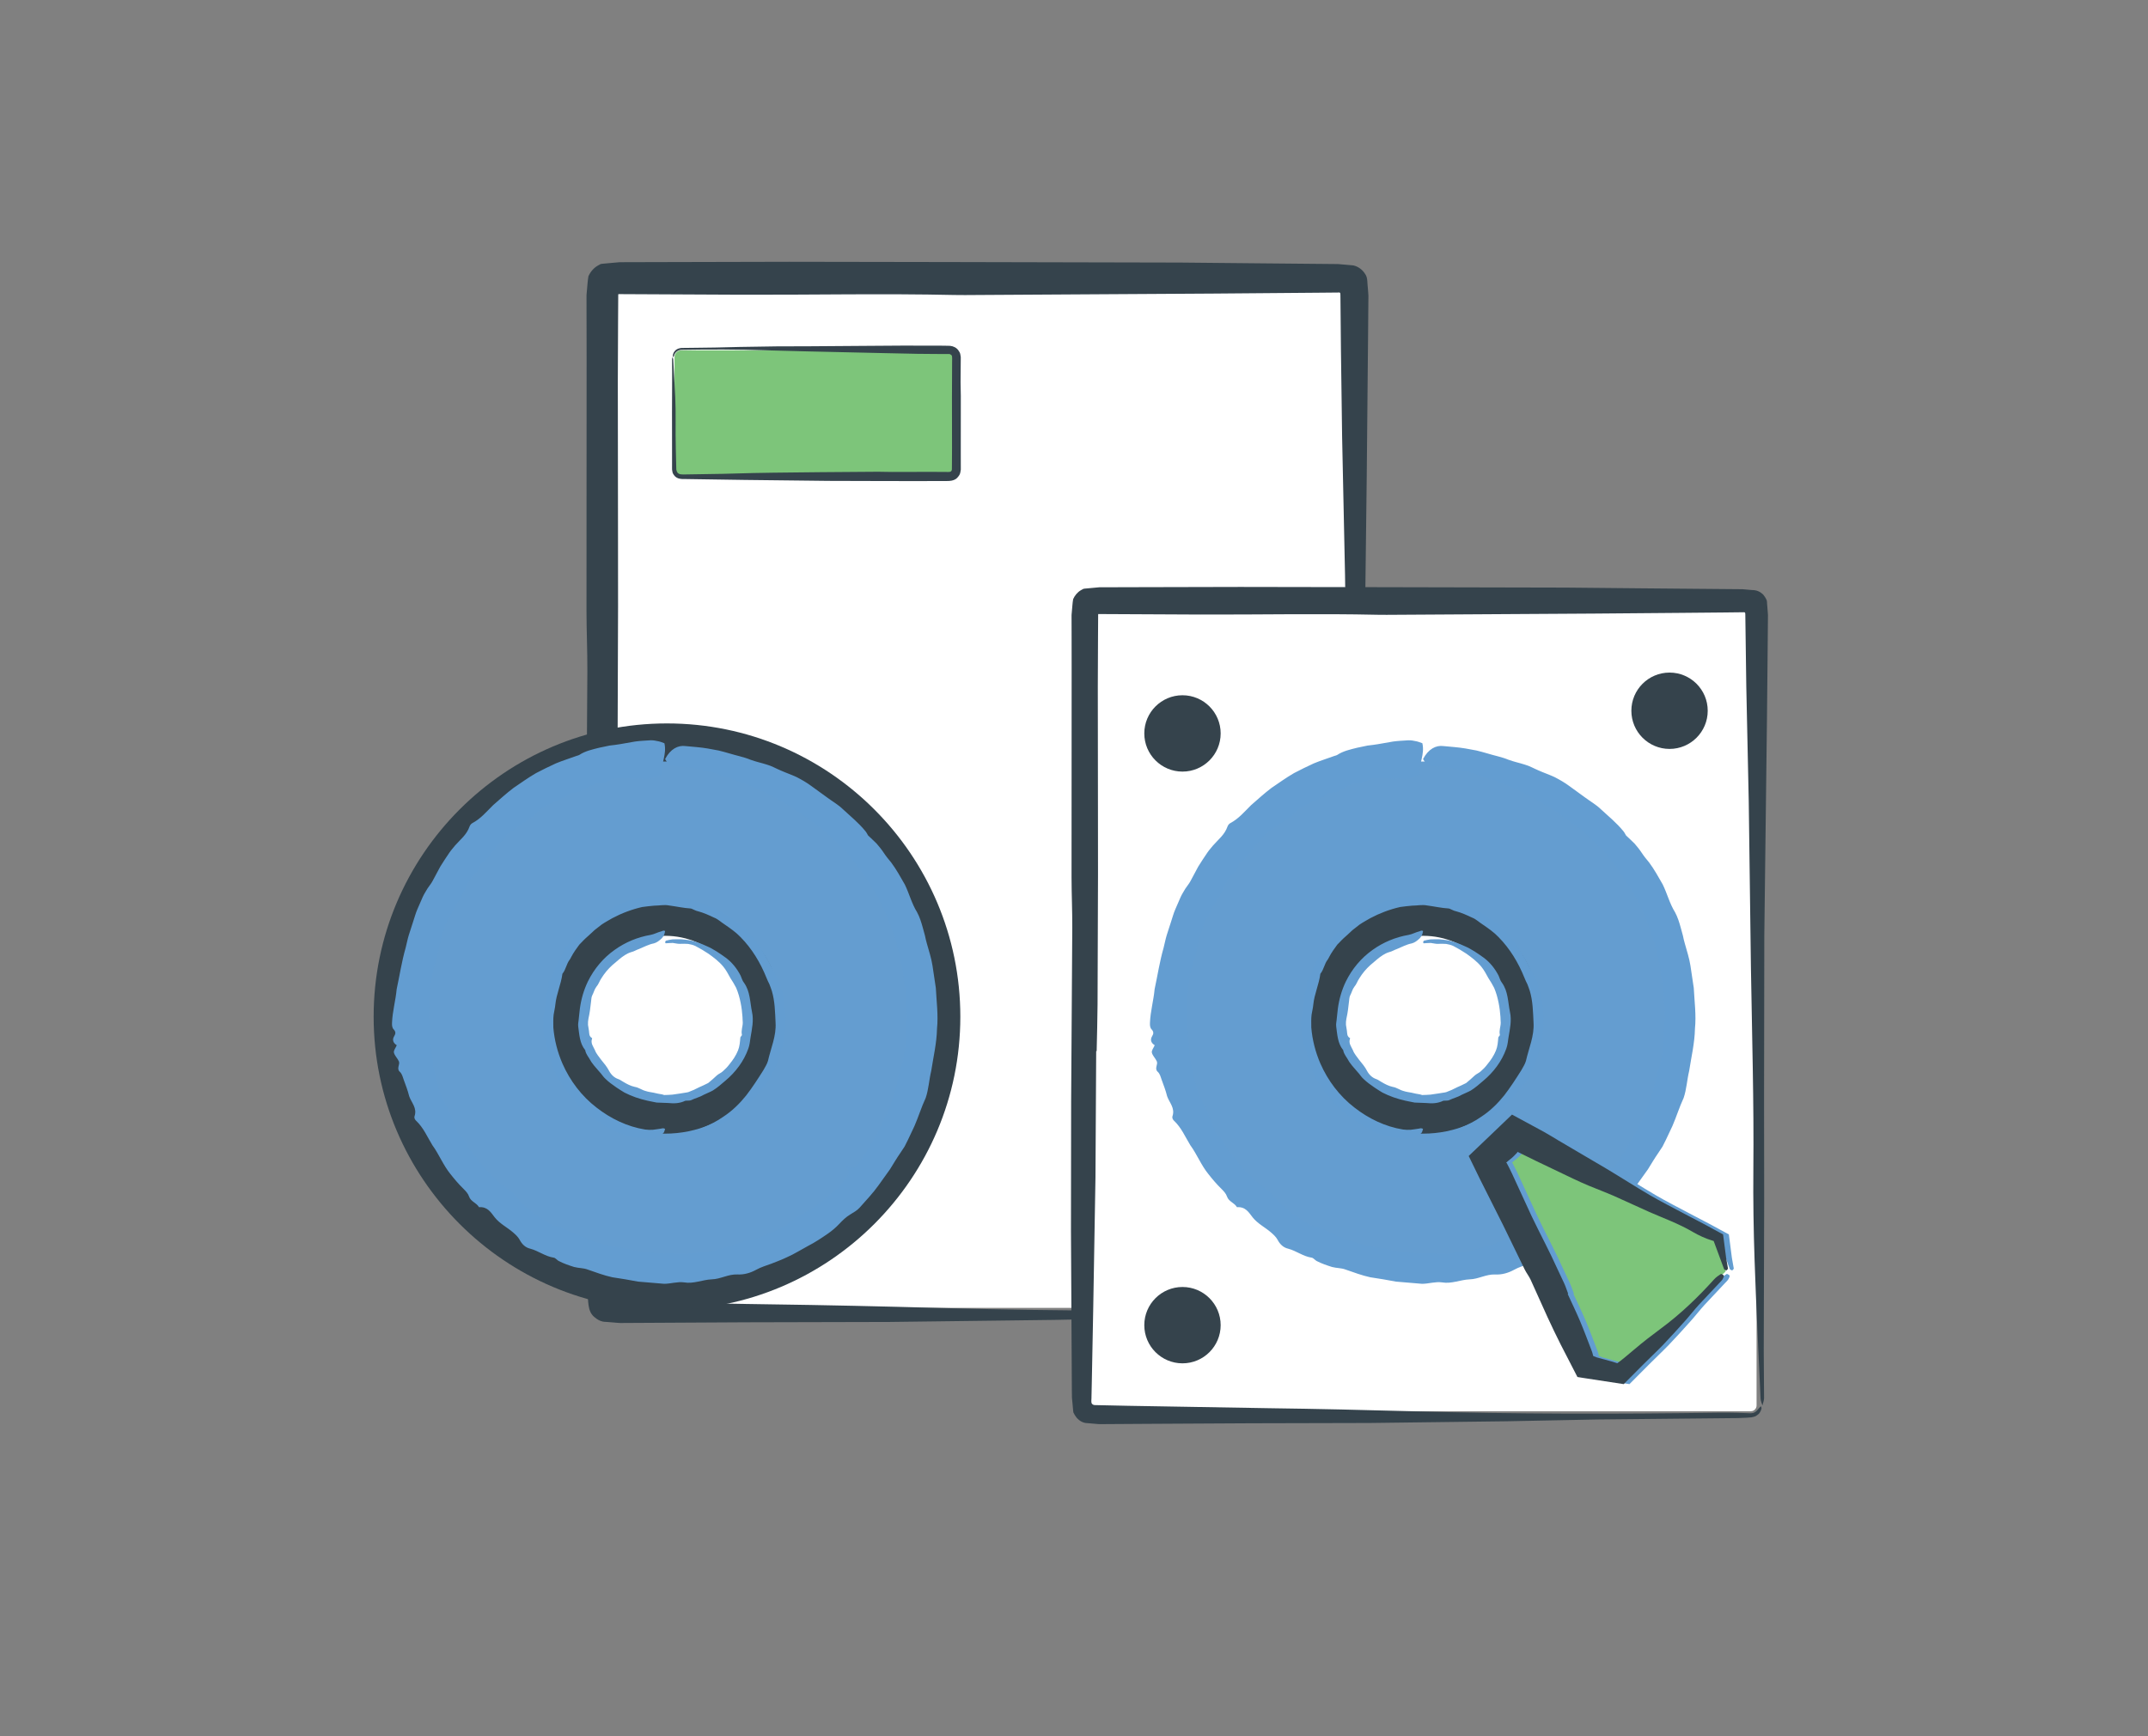
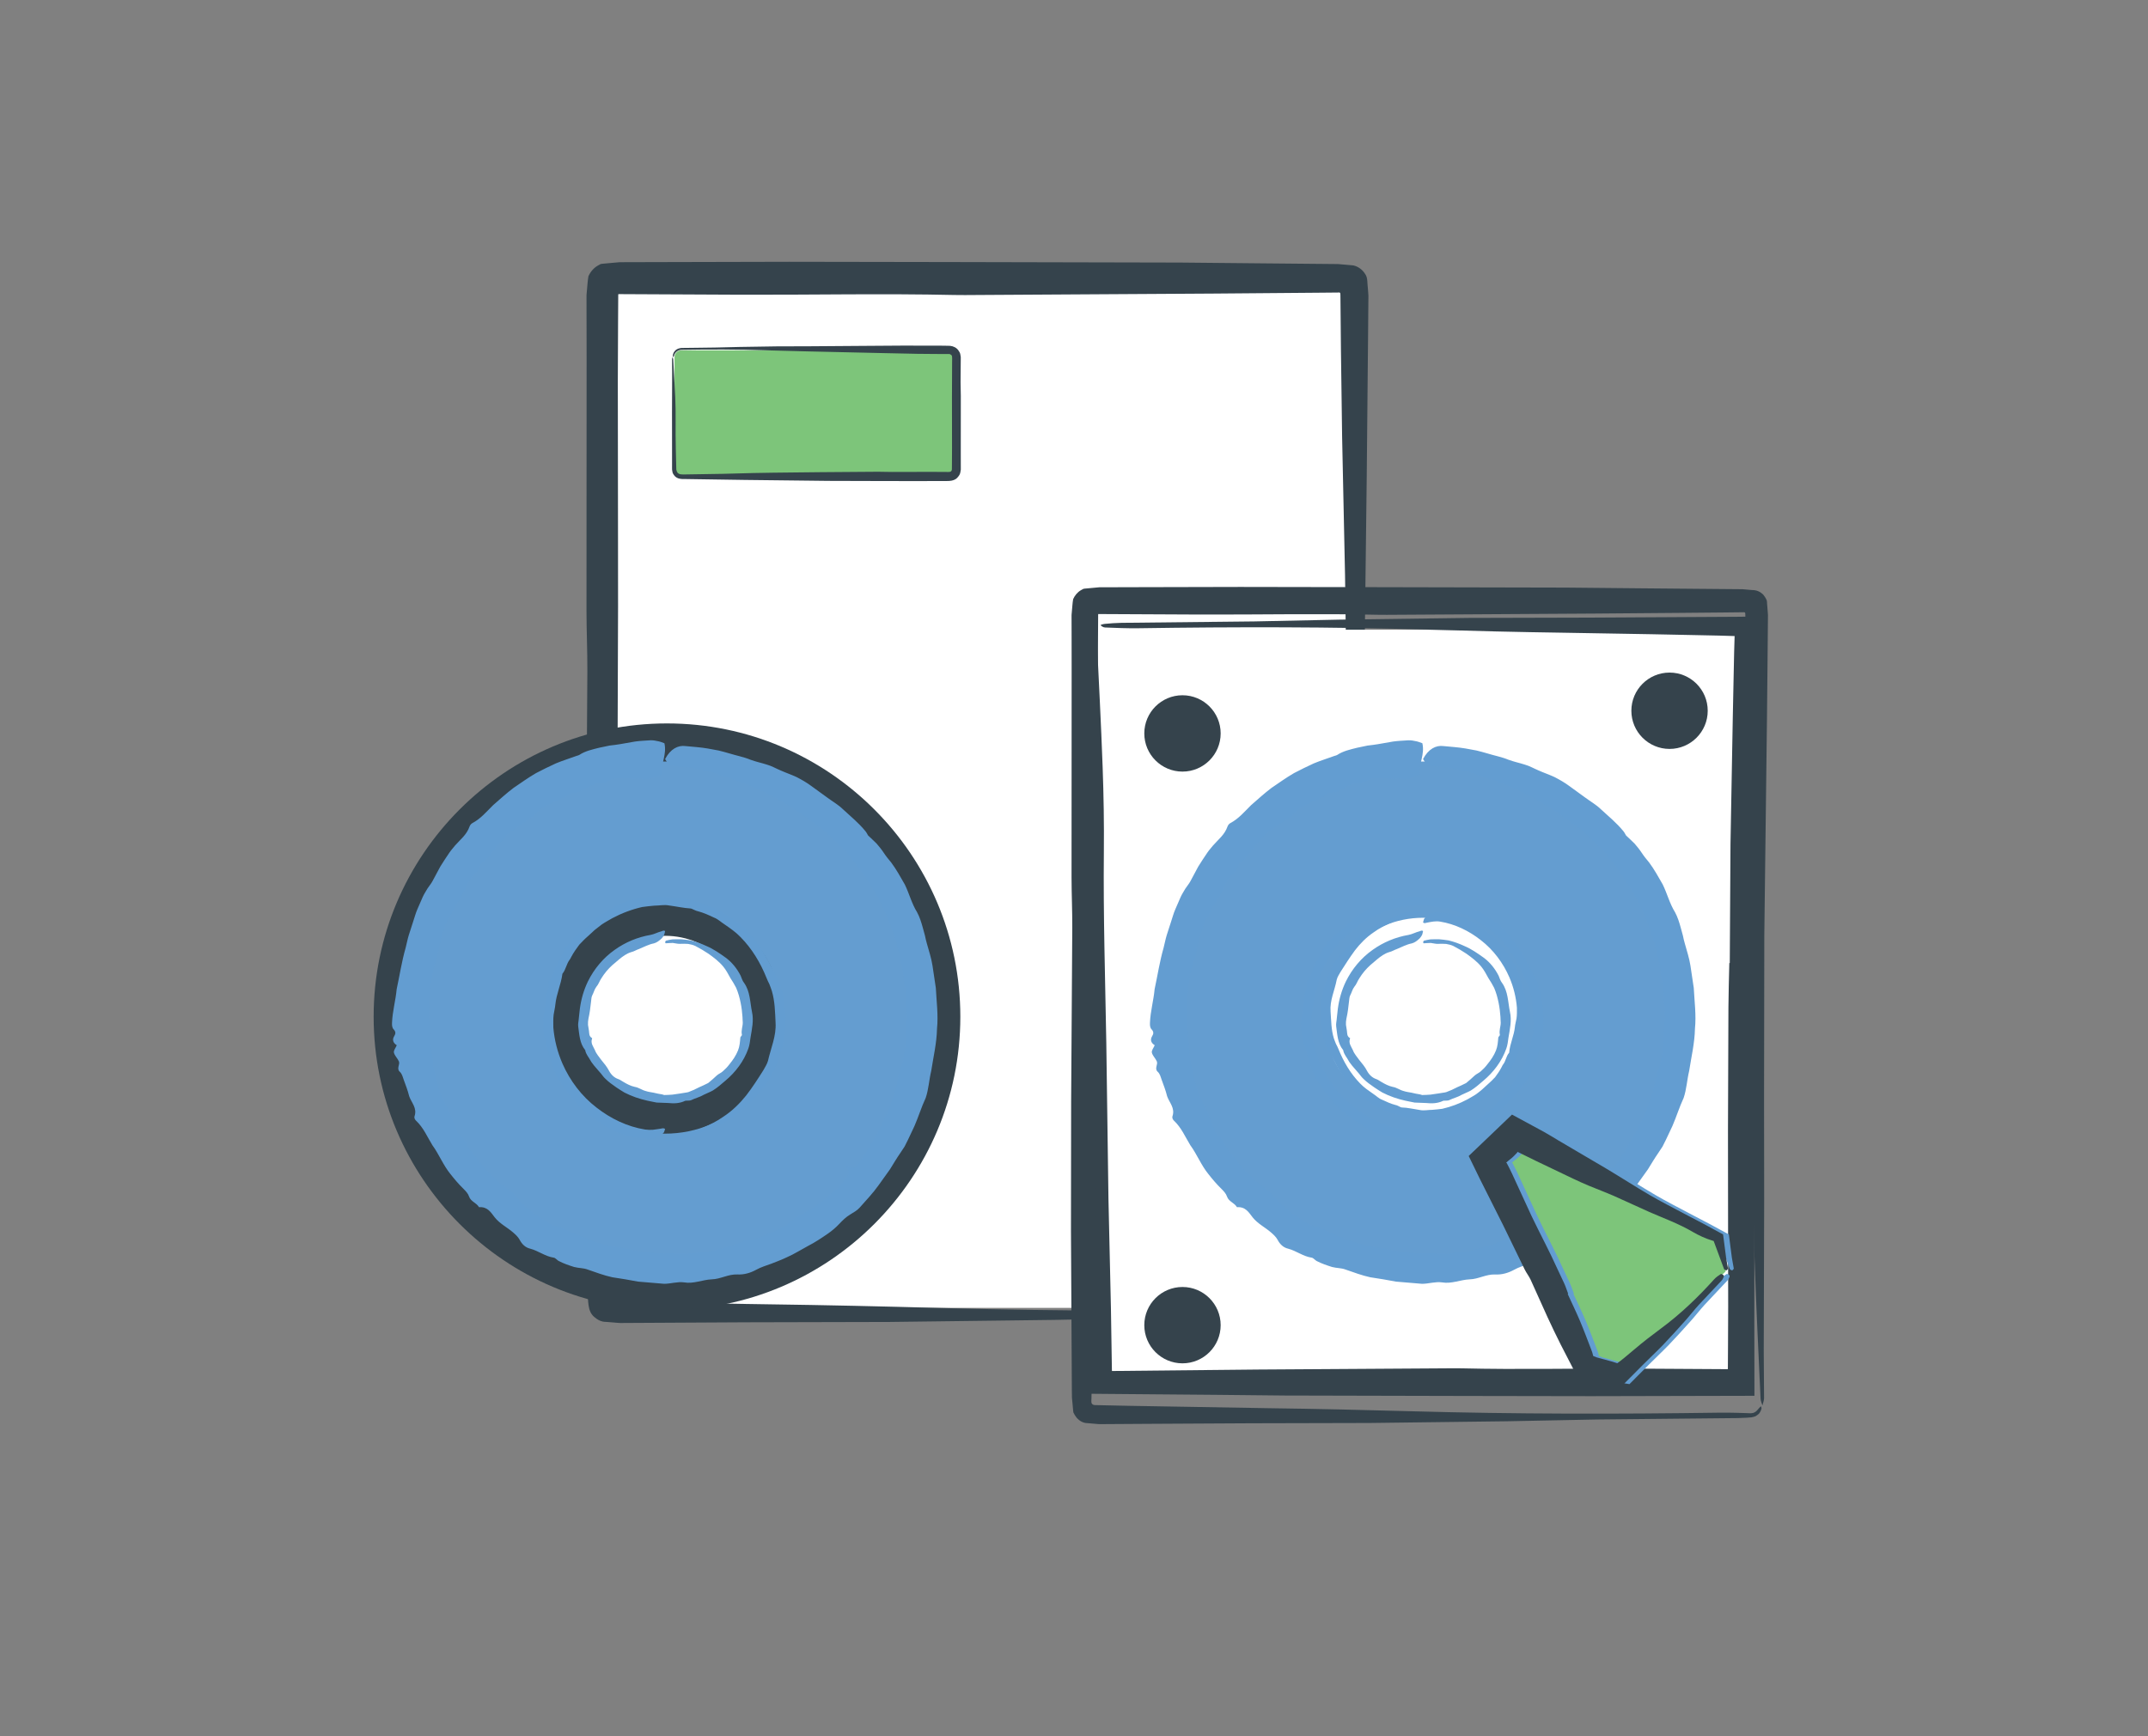
<svg xmlns="http://www.w3.org/2000/svg" version="1.1" id="Layer_3" x="0px" y="0px" width="235px" height="190px" viewBox="0 0 235 190" enable-background="new 0 0 235 190" xml:space="preserve">
  <rect x="0" y="0" width="235" height="190" fill="#808080" stroke="none" />
  <g>
    <g>
      <g>
        <rect x="67.83" y="34.472" fill="#FFFFFF" width="78.429" height="104.64" />
        <g>
          <path fill="#35434C" d="M144.798,84c0.032-5.218,0.063-10.439,0.096-15.653c0.099-5.521,0.198-11.036,0.298-16.552      c0.119-5.537,0.238-11.073,0.358-16.613l-3.678-0.088l-4.388-0.083l-8.783-0.144c-5.969-0.084-11.907-0.228-17.841-0.402      c-12.664-0.373-25.341-0.374-38.038-0.183c-1.462,0.021-2.95-0.042-4.41-0.099c-0.249-0.01-0.496-0.188-0.58-0.298      c-0.035-0.047,0.317-0.153,0.559-0.173c0.703-0.062,1.432-0.125,2.16-0.133c5.819-0.062,11.643-0.123,17.46-0.185      c3.722-0.078,7.436-0.155,11.159-0.232c5.661-0.075,11.325-0.149,16.991-0.224c4.923-0.013,9.851-0.025,14.776-0.038      l16.987-0.091l0.068,12.317l0.097,16.557l-0.023,16.118l-0.147,21.49c-0.01,2.08,0.094,4.168,0.096,6.25l-0.013,25.916      l0.015,9.414l-21.418,0.051l-16.574-0.029l-23.74-0.057l-8.955-0.09l-11.042-0.088l0.192-21.143      c0.116-8.941,0.231-17.879,0.347-26.82c0.059-6.712,0.03-13.432,0.032-20.149l-0.015-12.543l0.056-18.819l-0.042-5.803      c0.001-0.303,0.137-0.605,0.211-0.907c0.084,0.278,0.229,0.521,0.244,0.84c0.275,5.732,0.577,11.454,0.782,17.218      c0.133,3.692,0.194,7.457,0.158,11.173c-0.083,8.389,0.178,16.704,0.318,25.048c0.094,6.854,0.189,13.717,0.284,20.571      c0.106,4.766,0.213,9.52,0.32,14.283c0.042,2.975,0.085,5.955,0.127,8.936l0.033,3.285l0.017,1.482l0.017,0.266l0.325-0.018      l1.863-0.018l3.726-0.035l7.452-0.063l24.632-0.156c0.748-0.006,1.498-0.018,2.24,0c7.309,0.172,14.623,0.008,21.932,0.029      l13.005,0.08l0.007-0.078l0.004-0.063l0.004-0.619l0.013-2.477l0.021-4.953l-0.02-16.119l-0.006-7.166l0.058-16.111      c0.012-1.939,0.076-3.874,0.117-5.812L144.798,84z" />
        </g>
      </g>
      <g>
        <path fill="#FFFFFF" d="M148.17,142.377c0,0.412-0.338,0.75-0.75,0.75H66.667c-0.413,0-0.75-0.338-0.75-0.75V31.207     c0-0.413,0.337-0.75,0.75-0.75h80.752c0.412,0,0.75,0.337,0.75,0.75V142.377z" />
        <g>
          <g>
            <path fill="#35434C" d="M67.378,89.688c-0.031,5.538-0.063,11.078-0.095,16.61c-0.099,5.858-0.199,11.711-0.298,17.563       l-0.361,18.089c-0.013,0.246,0.188,0.479,0.432,0.488l0.742,0.024l2.313,0.044l4.627,0.083l9.258,0.143       c6.334,0.084,12.636,0.228,18.933,0.402c13.438,0.373,26.891,0.374,40.363,0.183c0.776-0.011,1.559,0,2.341,0.02l1.172,0.037       l0.585,0.021c0.108-0.002,0.257-0.032,0.383-0.059c0.126-0.037,0.233-0.127,0.346-0.198c0.129-0.11,0.317-0.344,0.396-0.442       c0.08-0.096,0.169-0.167,0.231-0.2c0.027-0.013,0.048,0.077,0.058,0.202c0.069,0.027-0.133,0.565-0.33,0.76       c-0.139,0.122-0.296,0.239-0.461,0.334c-0.179,0.064-0.376,0.113-0.57,0.141l-0.583,0.043       c-0.384,0.024-0.771,0.042-1.156,0.047c-6.176,0.062-12.354,0.123-18.528,0.185c-3.95,0.077-7.891,0.155-11.841,0.232       c-6.007,0.074-12.017,0.149-18.029,0.224c-5.224,0.013-10.454,0.025-15.68,0.038l-13.781,0.076       c-0.049,0.005-0.181-0.007-0.317-0.02l-0.389-0.033l-0.779-0.065c-0.556,0.011-0.957-0.209-1.343-0.539       c-0.799-0.659-0.619-1.85-0.768-2.844l-0.021-3.445l-0.041-6.891l-0.097-17.569l0.023-17.104l0.147-22.804       c0.01-2.206-0.093-4.421-0.095-6.631l0.013-27.502l-0.005-3.623l-0.004-1.812l-0.001-0.906l-0.001-0.453l0-0.227l0.035-0.405       c0.061-0.554,0.079-1.134,0.174-1.669c0.198-0.458,0.562-0.905,1.016-1.164l0.334-0.184c0.133-0.025,0.278-0.029,0.417-0.045       l0.842-0.078l0.81-0.072l0.453-0.001l3.624-0.01l14.494-0.034l17.587,0.029l25.192,0.056l9.502,0.091l7.741,0.072l1.697,0.153       c0.506,0.121,0.967,0.453,1.255,0.915c0.322,0.409,0.232,1.051,0.312,1.595c0.018,0.26,0.055,0.611,0.058,0.796l-0.004,0.482       l-0.033,3.86l-0.146,15.438c-0.115,9.488-0.231,18.97-0.347,28.459c-0.059,7.122-0.03,14.253-0.032,21.381l0.016,13.311       l-0.057,19.969l0.042,6.158c-0.001,0.322-0.138,0.643-0.211,0.963c-0.085-0.295-0.229-0.553-0.244-0.892       c-0.275-6.083-0.577-12.154-0.782-18.271c-0.134-3.918-0.194-7.912-0.159-11.856c0.084-8.902-0.178-17.726-0.317-26.58       c-0.095-7.273-0.189-14.556-0.283-21.829c-0.107-5.058-0.214-10.102-0.32-15.156c-0.042-3.157-0.085-6.319-0.128-9.482       l-0.054-5.696l-0.004-0.329l-0.003-0.059l-0.007-0.114c-0.007-0.081-0.097-0.121-0.171-0.105l-0.11,0.006l-0.623,0.006       l-1.424,0.013l-11.395,0.093l-26.138,0.157c-0.793,0.005-1.589,0.016-2.376-0.001c-7.756-0.172-15.518-0.007-23.273-0.03       l-13.068-0.063l-0.306-0.002l-0.024-0.002c-0.016-0.001-0.033-0.005-0.051-0.001c-0.039,0.009-0.038,0.051-0.04,0.084       l-0.018,2.917l-0.028,6.534l0.021,17.104l0.006,7.604l-0.058,17.097c-0.011,2.058-0.076,4.111-0.117,6.167L67.378,89.688z" />
          </g>
        </g>
      </g>
    </g>
    <g>
      <g>
        <rect x="120.412" y="68.91" fill="#FFFFFF" width="70.057" height="82.361" />
        <g>
          <path fill="#35434C" d="M189.244,105.387c0.026-4.344,0.053-8.691,0.079-13.032c0.084-4.596,0.167-9.188,0.25-13.781      l0.099-4.831l0.051-2.416l0.051-1.722l-1.726-0.051l-2.421-0.05l-4.843-0.098l-9.691-0.166      c-4.971-0.07-9.915-0.191-14.855-0.337c-10.543-0.313-21.098-0.313-31.669-0.153c-1.217,0.019-2.455-0.035-3.672-0.083      c-0.207-0.008-0.413-0.157-0.482-0.25c-0.029-0.039,0.264-0.128,0.465-0.146c0.585-0.052,1.191-0.104,1.799-0.112l14.536-0.155      c3.099-0.065,6.191-0.13,9.291-0.195c4.714-0.063,9.43-0.125,14.146-0.188l12.303-0.032l18.942-0.107l0.026,5.537l0.081,13.785      l-0.019,13.419l-0.124,17.893c-0.009,1.73,0.078,3.469,0.08,5.203l-0.011,21.578l0.013,7.848l-17.843,0.041l-13.8-0.023      l-19.766-0.047l-7.455-0.076l-13.918-0.117l0.118-12.811l0.291-22.328c0.049-5.588,0.025-11.184,0.026-16.777l-0.013-10.442      l0.047-15.668l-0.035-4.832c0.001-0.252,0.115-0.504,0.178-0.755c0.07,0.232,0.191,0.434,0.204,0.7      c0.231,4.772,0.483,9.536,0.656,14.335c0.111,3.074,0.163,6.208,0.133,9.303c-0.07,6.985,0.149,13.907,0.267,20.854      c0.078,5.707,0.158,11.42,0.237,17.127c0.089,3.967,0.179,7.926,0.269,11.893c0.035,2.256,0.07,4.516,0.107,6.775l0.007,0.135      l15.925-0.16l20.508-0.131c0.622-0.004,1.247-0.014,1.865,0c6.085,0.145,12.175,0.006,18.26,0.025l10.817,0.066l0.006-0.064      l0.003-0.043l0.003-0.514l0.012-2.063l0.018-4.125l-0.017-13.42l-0.005-5.967l0.049-13.414c0.01-1.613,0.063-3.225,0.098-4.838      L189.244,105.387z" />
        </g>
      </g>
      <g>
-         <path fill="#FFFFFF" d="M192.177,153.805c0,0.346-0.283,0.629-0.629,0.629h-72.216c-0.346,0-0.629-0.283-0.629-0.629V66.377     c0-0.346,0.283-0.629,0.629-0.629h72.216c0.346,0,0.629,0.283,0.629,0.629V153.805z" />
        <g>
          <g>
            <path fill="#35434C" d="M119.928,115.028c-0.026,4.606-0.053,9.215-0.079,13.817c-0.084,4.873-0.167,9.742-0.25,14.611       l-0.149,7.696l-0.039,1.84c0.006,0.173-0.038,0.354,0.007,0.531c0.057,0.186,0.259,0.254,0.433,0.24l3.546,0.076       c5.132,0.088,10.264,0.175,15.398,0.263c5.27,0.07,10.512,0.19,15.75,0.337c11.179,0.313,22.37,0.313,33.578,0.153       c0.646-0.009,1.296,0,1.947,0.017l0.975,0.031l0.486,0.018c0.096-0.006,0.216-0.028,0.321-0.052       c0.103-0.035,0.193-0.107,0.287-0.167c0.105-0.095,0.264-0.289,0.328-0.369c0.066-0.08,0.141-0.14,0.193-0.166       c0.022-0.012,0.04,0.063,0.049,0.168c0.057,0.024-0.106,0.462-0.271,0.633c-0.114,0.103-0.246,0.199-0.382,0.28       c-0.146,0.057-0.312,0.097-0.473,0.121l-0.494,0.038c-0.318,0.021-0.641,0.035-0.962,0.039       c-5.137,0.052-10.277,0.104-15.413,0.154c-3.285,0.065-6.564,0.13-9.851,0.195c-4.997,0.063-9.997,0.125-14.998,0.188       c-4.347,0.011-8.697,0.021-13.044,0.032l-11.465,0.063l-2.866,0.018l-1.434,0.009l-0.716,0.004       c-0.072,0.01-0.382-0.026-0.573-0.04l-0.653-0.057c-0.464-0.001-0.827-0.133-1.142-0.426c-0.163-0.124-0.28-0.313-0.389-0.476       l-0.143-0.262c-0.034-0.096-0.027-0.215-0.042-0.32l-0.122-1.312c-0.012-0.295-0.006-0.493-0.01-0.744l-0.017-2.866       l-0.081-14.616l0.019-14.229l0.124-18.971c0.008-1.835-0.078-3.678-0.08-5.516l0.011-22.879l-0.004-3.014l-0.003-1.507       l-0.002-0.753l-0.001-0.377v-0.188l0.03-0.343c0.05-0.461,0.065-0.943,0.145-1.388c0.166-0.381,0.465-0.753,0.842-0.972       l0.278-0.153c0.105-0.031,0.23-0.027,0.345-0.042l0.699-0.065l0.688-0.063l0.376-0.001l3.015-0.009l12.058-0.028l14.631,0.025       l20.957,0.047l7.904,0.076l6.422,0.057l3.212,0.028l1.605,0.014l0.201,0.002l0.349,0.031l0.695,0.062       c0.494-0.007,0.867,0.169,1.202,0.479c0.137,0.175,0.271,0.351,0.353,0.544c0.114,0.177,0.063,0.448,0.103,0.667l0.054,0.693       l0.025,0.339l-0.001,0.201l-0.015,1.605l-0.029,3.21l-0.064,6.421c-0.098,7.893-0.194,15.781-0.291,23.675       c-0.01,5.926-0.019,11.857-0.027,17.787l0.013,11.072l-0.047,16.612l0.035,5.123c-0.001,0.268-0.115,0.534-0.178,0.801       c-0.07-0.246-0.191-0.46-0.204-0.742c-0.231-5.06-0.483-10.11-0.656-15.199c-0.111-3.259-0.163-6.582-0.133-9.863       c0.07-7.405-0.149-14.745-0.266-22.111c-0.08-6.051-0.159-12.108-0.238-18.159c-0.09-4.207-0.179-8.404-0.269-12.608       c-0.035-2.612-0.071-5.229-0.106-7.845c-0.011-0.077,0.007-0.157-0.029-0.222c-0.045-0.07-0.138-0.053-0.207-0.05l-2.061,0.023       l-4.738,0.043l-9.479,0.078l-21.744,0.132c-0.66,0.004-1.322,0.013-1.978-0.001c-6.452-0.144-12.908-0.005-19.36-0.025       l-10.871-0.053c-0.319-0.001-0.229-0.002-0.261-0.004c-0.013-0.001-0.027-0.004-0.042-0.001       c-0.032,0.008-0.031,0.043-0.033,0.07l-0.015,2.42l-0.023,5.436l0.017,14.229l0.005,6.326l-0.049,14.223       c-0.01,1.712-0.063,3.42-0.098,5.13L119.928,115.028z" />
          </g>
        </g>
      </g>
    </g>
    <g>
      <path fill="#7DC57A" d="M73.796,39.085c0-0.413,0.337-0.75,0.75-0.75h29.327c0.413,0,0.75,0.337,0.75,0.75V51.39    c0,0.413-0.337,0.75-0.75,0.75H74.546c-0.413,0-0.75-0.337-0.75-0.75V39.085z" />
      <g>
        <path fill="#35434C" d="M103.977,38.771c-0.036-0.002-0.067-0.011-0.102-0.027l-0.233-0.001l-0.47-0.002l-0.94-0.005     l-1.879-0.017c-1.319-0.028-2.648-0.056-3.976-0.084c-2.793-0.063-5.597-0.126-8.378-0.189c-1.42-0.037-2.845-0.075-4.286-0.113     c-3.042-0.104-6.087-0.105-9.136-0.051c-0.375,0.003-0.75,0.265-0.832,0.651c-0.016,0.063-0.078,0.126-0.113,0.152     c-0.015,0.011-0.028-0.094-0.018-0.17c0.004-0.22,0.13-0.439,0.299-0.591c0.177-0.162,0.411-0.221,0.642-0.247l0.524-0.006     l1.049-0.012l2.097-0.027c0.888-0.022,1.791-0.044,2.681-0.065c1.363-0.021,2.724-0.042,4.081-0.063l3.549-0.01l6.239-0.045     l3.977-0.027l3.872,0.006c0.441,0.006,0.836-0.002,1.315,0.018c0.358,0.032,0.706,0.201,0.913,0.492     c0.107,0.146,0.198,0.297,0.219,0.48c0.019,0.088,0.033,0.177,0.043,0.264l-0.001,0.163l-0.021,2.581     c0.009,0.496,0.018,1.004,0.027,1.501l-0.004,6.225l0.003,1.64l0,0.209c-0.014,0.112-0.034,0.226-0.06,0.336     c-0.043,0.221-0.202,0.411-0.35,0.57c-0.321,0.329-0.921,0.343-1.104,0.332l-3.281,0.009L96.34,52.64l-5.702-0.016     c-0.715-0.009-1.434-0.017-2.151-0.025c-2.33-0.026-4.657-0.053-6.989-0.079c-2.145-0.032-4.299-0.065-6.442-0.097     c-0.216-0.012-0.37,0.018-0.638-0.026c-0.273-0.033-0.535-0.183-0.686-0.41c-0.083-0.112-0.153-0.229-0.167-0.371     c-0.033-0.143-0.047-0.272-0.04-0.36l0.001-0.605l-0.002-2.42l-0.004-3.013l0.016-4.52l-0.012-1.394     c0-0.073,0.039-0.145,0.06-0.218c0.023,0.067,0.064,0.125,0.068,0.202c0.074,1.386,0.148,2.781,0.22,4.136     c0.037,0.887,0.055,1.791,0.044,2.684c-0.012,1.007,0.001,2.01,0.021,3.012l0.035,1.502l0.018,0.751     c0.033,0.188,0.093,0.375,0.266,0.458c0.208,0.147,0.69,0.072,1.089,0.081l1.236-0.019l2.47-0.04     c1.138-0.03,2.29-0.06,3.431-0.09c0.719-0.012,1.433-0.024,2.146-0.036l5.158-0.056l5.917-0.044c0.18,0,0.357,0,0.538,0     c1.755,0.048,3.512,0.002,5.268,0.009l1.479,0.007l0.739,0.005c0.157,0.011,0.185-0.021,0.22-0.02     c0.048,0.009,0.065-0.052,0.114-0.055c-0.001-0.051,0.073-0.062,0.057-0.114c0.001-0.021,0.007-0.041,0.019-0.061     c0.009-0.03,0.003-0.115,0.006-0.169l0.005-0.739l0.008-1.479l-0.005-3.872l-0.002-1.721l0.016-3.87     c0.01-0.571,0.026-0.662-0.193-0.761L103.977,38.771z" />
      </g>
    </g>
    <g>
      <g>
        <path fill="#35434C" d="M72.967,143.352c-17.692,0-32.089-14.393-32.089-32.09c0-17.695,14.397-32.096,32.089-32.096     c17.702,0,32.097,14.4,32.097,32.096S90.668,143.352,72.967,143.352z M72.967,89.052c-12.246,0-22.217,9.96-22.217,22.206     c0,12.256,9.966,22.229,22.217,22.229c12.243,0,22.215-9.963,22.215-22.229C95.182,99.013,85.21,89.052,72.967,89.052z" />
      </g>
    </g>
    <g>
      <path fill="#649DD0" d="M72.763,83.335c15.427,0,27.929,12.502,27.929,27.924c0,15.426-12.501,27.928-27.929,27.928    c-15.421,0-27.923-12.502-27.923-27.928C44.839,95.837,57.341,83.335,72.763,83.335z" />
      <g>
        <path fill="#639DD1" d="M94.985,91.436c0.297,0.295,0.622,0.571,0.914,0.874c0.276,0.316,0.543,0.643,0.774,0.994     c0.251,0.383,0.532,0.729,0.827,1.079c0.566,0.757,1.022,1.596,1.493,2.415c0.487,1.001,0.758,2.102,1.342,3.033     c0.288,0.535,0.464,1.113,0.623,1.691l0.237,0.863c0.061,0.293,0.123,0.584,0.209,0.869c0.221,0.795,0.485,1.586,0.612,2.402     l0.367,2.455c0.076,1.484,0.28,2.975,0.13,4.463c-0.032,1.564-0.398,3.088-0.634,4.621c-0.234,0.969-0.28,2.002-0.604,2.953     c-0.469,1.008-0.79,2.064-1.229,3.076l-0.706,1.498l-0.37,0.74l-0.457,0.691c-0.408,0.586-0.769,1.201-1.144,1.807l-1.245,1.74     c-0.618,0.875-1.365,1.648-2.071,2.451c-0.277,0.318-0.669,0.521-1.027,0.748c-0.468,0.277-0.843,0.648-1.209,1.037     c-0.364,0.391-0.772,0.732-1.207,1.039c-0.719,0.498-1.442,0.982-2.222,1.379c-0.768,0.41-1.498,0.883-2.296,1.229     c-0.55,0.266-1.125,0.475-1.687,0.699c-0.571,0.211-1.155,0.379-1.696,0.682c-0.617,0.338-1.322,0.543-2.043,0.502     c-1-0.041-1.838,0.514-2.805,0.535c-1.012,0.045-1.979,0.514-3.02,0.332c-0.721-0.102-1.449,0.154-2.181,0.156l-2.852-0.24     c-0.938-0.172-1.873-0.344-2.815-0.475c-0.926-0.201-1.809-0.539-2.694-0.842c-0.46-0.182-1-0.15-1.49-0.285     c-0.574-0.18-1.148-0.375-1.682-0.652c-0.197-0.104-0.343-0.34-0.556-0.369c-0.931-0.141-1.661-0.742-2.564-0.982     c-0.513-0.115-0.899-0.477-1.159-0.982c-0.172-0.309-0.438-0.553-0.694-0.777c-0.659-0.578-1.471-0.963-2.029-1.668     c-0.423-0.537-0.771-1.182-1.72-1.113c-0.263-0.477-0.888-0.598-1.083-1.156c-0.109-0.338-0.364-0.594-0.604-0.842     c-0.525-0.504-0.991-1.064-1.444-1.635c-0.787-0.967-1.237-2.148-1.966-3.146c-0.565-0.914-0.964-1.918-1.816-2.713     c-0.107-0.113-0.194-0.295-0.142-0.449c0.313-0.914-0.333-1.482-0.582-2.201c-0.152-0.619-0.384-1.217-0.605-1.822     c-0.11-0.301-0.176-0.641-0.438-0.867c-0.367-0.355,0.067-0.787-0.086-1.131c-0.143-0.324-0.463-0.613-0.542-0.953     c-0.052-0.229,0.182-0.502,0.313-0.807c-0.394-0.246-0.532-0.592-0.273-1.01c0.155-0.244,0.175-0.473-0.072-0.73     c-0.183-0.191-0.186-0.49-0.174-0.74c0.051-1.236,0.397-2.447,0.508-3.654c0.327-1.518,0.552-3.035,0.979-4.518     c0.124-0.473,0.207-0.957,0.354-1.422l0.451-1.396c0.16-0.461,0.276-0.943,0.473-1.393l0.588-1.35     c0.142-0.322,0.343-0.617,0.517-0.923c0.173-0.271,0.394-0.517,0.544-0.798l0.867-1.617c0.315-0.523,0.666-1.026,1.005-1.539     c0.181-0.268,0.405-0.503,0.602-0.757c0.574-0.659,1.282-1.182,1.591-2.08c0.057-0.155,0.163-0.297,0.304-0.376     c0.926-0.487,1.56-1.265,2.281-1.973c0.731-0.635,1.454-1.299,2.233-1.887c0.809-0.544,1.606-1.124,2.456-1.615     c0.711-0.377,1.439-0.727,2.17-1.065c0.744-0.309,1.518-0.544,2.273-0.824c0.093-0.033,0.196-0.042,0.28-0.096     c0.666-0.442,1.435-0.601,2.186-0.792l1.139-0.239c0.386-0.044,0.771-0.091,1.152-0.155l1.65-0.288     c0.552-0.077,1.111-0.096,1.668-0.134c0.294-0.017,0.594,0.05,0.885,0.111c0.221,0.045,0.435,0.14,0.643,0.211     c0.286,1.236-0.386,2.184-0.266,3.361c-0.729,0.444-1.39,0.657-2.123,0.552c-0.999-0.077-2.015-0.077-3.042-0.064     c-0.171,0.017-0.325,0.135-0.488,0.196c-0.246,0.093-0.479,0.244-0.739,0.251c-0.653,0.021-1.25,0.237-1.814,0.546     c-0.517,0.254-0.974,0.632-1.619,0.589c-0.296-0.024-0.481,0.325-0.743,0.438c-0.883,0.413-1.808,0.752-2.636,1.281     c-0.194,0.113-0.353,0.288-0.515,0.448c-0.145,0.142-0.242,0.349-0.41,0.445c-0.491,0.29-0.942,0.642-1.421,0.954     c-0.474,0.32-0.958,0.631-1.381,1.019c-0.131,0.11-0.223,0.267-0.339,0.395l-0.888,0.986c-0.268,0.354-0.532,0.709-0.808,1.05     c-0.229,0.283-0.574,0.47-0.816,0.746c-0.213,0.261-0.247,0.67-0.492,0.893c-0.471,0.462-0.861,0.992-1.134,1.588     c-0.277,0.596-0.537,1.19-0.925,1.717c-0.361,0.524-0.642,1.099-0.944,1.661c-0.317,0.559-0.536,1.16-0.721,1.771     c-0.152,0.484-0.276,0.979-0.389,1.473c-0.075,0.506-0.163,1.004-0.323,1.486c-0.39,1.006-0.506,2.082-0.685,3.139     c-0.134,1.578-0.127,3.162,0.012,4.73l0.036,0.951l0.112,0.943c0.085,0.629,0.109,1.271,0.261,1.887     c0.188,0.736,0.33,1.486,0.509,2.229c0.255,0.719,0.544,1.43,0.936,2.086c0.061,0.096,0.117,0.193,0.163,0.295l0.928,2.357     c0.077,0.15,0.089,0.363,0.25,0.438c0.59,0.268,0.657,0.834,0.928,1.295c0.416,0.672,0.963,1.252,1.444,1.873     c0.509,0.635,1.128,1.178,1.692,1.758c0.441,0.469,1.017,0.795,1.502,1.209c0.218,0.172,0.437,0.35,0.6,0.58     c0.515,0.637,1.132,1.176,1.755,1.709c0.653,0.488,1.367,0.893,2.054,1.338c0.534,0.316,1.198,0.375,1.746,0.648     c0.312,0.143,0.61,0.316,0.929,0.445l0.958,0.375c0.64,0.25,1.268,0.543,1.943,0.688c0.868,0.215,1.735,0.436,2.625,0.533     c0.803,0.105,1.59,0.371,2.408,0.402l1.901,0.188l1.914-0.002c0.643,0.023,1.277-0.055,1.911-0.143     c0.63-0.102,1.278-0.127,1.892-0.316l1.352-0.371c0.453-0.117,0.897-0.264,1.316-0.48c0.154-0.072,0.325-0.098,0.492-0.137     c0.631-0.16,1.314-0.217,1.912-0.494c0.785-0.346,1.608-0.639,2.332-1.111c0.271-0.162,0.504-0.385,0.757-0.572     c0.184-0.137,0.359-0.287,0.564-0.387c0.811-0.426,1.599-0.906,2.383-1.404c0.44-0.328,0.849-0.697,1.269-1.055     c0.417-0.359,0.839-0.717,1.199-1.137c0.238-0.254,0.407-0.57,0.656-0.811c0.254-0.244,0.283-0.572-0.083-1.127     c0.593,0.184,1.011,0.232,1.226-0.121c0.254-0.424,0.526-0.834,0.807-1.236c0.283-0.4,0.5-0.846,0.758-1.262     c0.684-1.057,1.19-2.209,1.737-3.34c0.239-0.58,0.426-1.182,0.632-1.773c0.096-0.297,0.206-0.592,0.283-0.895l0.18-0.922     c0.094-0.512,0.268-0.994,0.447-1.48c0.135-0.494,0.258-0.996,0.314-1.51l0.139-1.227l0.043-1.234l0.06-1.23     c0.015-0.412-0.033-0.822-0.047-1.232c-0.052-0.662-0.032-1.33-0.13-1.986l-0.272-1.973c-0.581-3.469-1.818-6.875-3.791-9.841     c-0.782-1.048-1.496-2.145-2.337-3.156c-0.196-0.255-0.466-0.445-0.691-0.672c-0.176-0.193-0.362-0.375-0.558-0.549l-1.088-1.005     c-0.584-0.572-1.32-0.955-1.944-1.476c-2.267-1.692-4.787-3.058-7.472-4.041c-1.316-0.395-2.604-0.975-3.983-1.223     c-0.509-0.104-1.018-0.238-1.536-0.3l-1.561-0.156c-0.208-0.023-0.425-0.051-0.615-0.175c-0.146-0.096-0.257-0.347-0.425-0.582     c0.581-1.108,1.42-1.541,2.25-1.423c0.808,0.08,1.607,0.127,2.403,0.263l1.196,0.22c0.396,0.084,0.782,0.213,1.173,0.316     c0.773,0.241,1.575,0.384,2.324,0.696c0.573,0.214,1.18,0.337,1.768,0.525c0.534,0.146,1.01,0.43,1.518,0.642     c0.576,0.258,1.185,0.463,1.762,0.731c0.563,0.293,1.117,0.608,1.623,0.988c0.586,0.425,1.157,0.84,1.732,1.257     c0.57,0.425,1.202,0.777,1.713,1.277c0.838,0.769,1.718,1.497,2.442,2.378c0.128,0.145,0.21,0.333,0.312,0.5L94.985,91.436z" />
      </g>
    </g>
    <g>
      <g>
        <path fill="#FFFFFF" d="M72.764,100.434c5.979,0,10.824,4.852,10.824,10.826c0,5.979-4.846,10.824-10.824,10.824     c-5.979,0-10.823-4.846-10.823-10.824C61.941,105.285,66.785,100.434,72.764,100.434z" />
        <g>
          <path fill="#639DD1" d="M72.764,100.947c0.057-0.195,0.082-0.344,0.125-0.402c0.104-0.137,0.217-0.264,0.336-0.338      c0.409-0.268,0.85-0.414,1.282-0.354c0.418,0.031,0.834,0.08,1.25,0.158c0.422,0.053,0.829,0.172,1.229,0.313      c0.429,0.131,0.827,0.346,1.206,0.584c0.616,0.445,1.253,0.832,1.852,1.291c0.358,0.283,0.689,0.602,0.996,0.939      c0.566,0.686,1.14,1.363,1.567,2.141c0.275,0.438,0.542,0.889,0.673,1.393c0.095,0.488,0.335,0.92,0.393,1.408      c0.028,0.313,0.186,0.592,0.274,0.893c0.19,0.84,0.283,1.717,0.088,2.566c-0.073,0.293-0.107,0.586-0.131,0.879l-0.128,0.875      c-0.049,0.379-0.323,0.697-0.127,1.143c0.011,0.025-0.001,0.051-0.02,0.07c-0.514,0.438-0.494,1.045-0.79,1.549      c-0.249,0.502-0.488,1.012-0.763,1.512c-0.183,0.27-0.368,0.539-0.57,0.795c-0.214,0.244-0.466,0.459-0.737,0.648      c-0.523,0.318-0.942,0.721-1.347,1.178c-0.17,0.197-0.374,0.359-0.596,0.49l-0.778,0.492c-0.271,0.146-0.537,0.301-0.796,0.48      c-0.496,0.285-1.072,0.398-1.628,0.504c-0.381,0.098-0.761,0.201-1.156,0.232c-0.428,0.063-0.861,0.043-1.289,0.02      c-0.098-0.002-0.196-0.045-0.292-0.041c-0.389,0.006-0.777-0.027-1.166-0.039c-0.387-0.037-0.771-0.107-1.156-0.166      c-0.355-0.086-0.689-0.246-1.04-0.334c-0.534-0.189-1.095-0.322-1.603-0.59c-0.357-0.154-0.669-0.391-0.984-0.615      c-0.06-0.041-0.112-0.092-0.176-0.125c-0.451-0.273-0.929-0.533-1.319-0.898c-0.257-0.242-0.46-0.537-0.662-0.824      c-0.271-0.34-0.545-0.67-0.782-1.031c-0.435-0.602-0.762-1.268-1.102-1.922c-0.153-0.256-0.291-0.52-0.438-0.787      c-0.151-0.264-0.311-0.529-0.416-0.814c-0.023-0.057-0.001-0.123-0.003-0.186c-0.001-0.086,0.035-0.184-0.015-0.256      c-0.345-0.506-0.291-1.111-0.367-1.672c-0.03-0.266-0.079-0.533-0.101-0.803c-0.009-0.688,0.01-1.377,0.129-2.059      c0.125-0.768,0.364-1.512,0.633-2.24c0.217-0.508,0.363-1.061,0.674-1.527c0.34-0.582,0.813-1.068,1.245-1.57      c0.626-0.729,1.333-1.393,2.118-1.957c0.305-0.211,0.632-0.391,0.951-0.58c0.331-0.168,0.675-0.311,1.015-0.457      c0.35-0.121,0.688-0.268,1.02-0.447c0.33-0.154,0.681-0.316,1.033-0.48c0.379-0.154,0.796-0.146,1.193-0.227      c0.361-0.047,0.732-0.092,1.097-0.139c0.022-0.002,0.045,0.043,0.099,0.1c-0.048,0.08-0.078,0.174-0.111,0.184      c-0.32,0.086-0.634,0.176-0.946,0.234c-0.407,0.1-0.807,0.219-1.201,0.332c-0.384,0.156-0.773,0.279-1.139,0.459l-0.064,0.035      c-0.69,0.293-1.358,0.635-1.957,1.074c-0.797,0.539-1.477,1.232-2.046,1.977c-0.567,0.77-1.059,1.551-1.563,2.338      c-0.15,0.275-0.342,0.539-0.417,0.85c-0.226,1.186-0.776,2.287-0.674,3.506c0.071,0.988,0.066,1.977,0.359,2.92      c0.067,0.205,0.15,0.402,0.229,0.602c0.101,0.189,0.199,0.379,0.275,0.576c0.554,1.375,1.318,2.686,2.377,3.768      c0.417,0.443,0.927,0.781,1.421,1.127c0.325,0.201,0.598,0.508,0.967,0.643c0.48,0.223,0.963,0.449,1.479,0.58      c0.176,0.025,0.329,0.133,0.495,0.205c0.052,0.021,0.101,0.059,0.157,0.061c0.681,0.018,1.317,0.178,1.989,0.277      c0.455,0.104,0.914-0.016,1.371-0.014c0.366-0.039,0.739-0.055,1.105-0.115c0.957-0.219,1.877-0.568,2.741-1.027      c0.327-0.197,0.671-0.369,0.986-0.588c0.437-0.318,0.843-0.674,1.229-1.049c0.291-0.248,0.562-0.52,0.825-0.799      c0.267-0.361,0.523-0.732,0.726-1.131c0.042-0.08,0.073-0.166,0.128-0.236c0.323-0.387,0.333-0.926,0.677-1.307      c0.084-1,0.535-1.85,0.632-2.824c0.024-0.307,0.123-0.611,0.174-0.926c0.057-0.391,0.042-0.787,0.042-1.184      c-0.09-1.139-0.373-2.262-0.824-3.318c-0.683-1.574-1.748-3.006-3.127-4.068c-1.29-1.016-2.825-1.768-4.466-2.029      c-0.469-0.08-0.956,0.027-1.42,0.117C73.062,100.986,72.933,101.082,72.764,100.947z" />
        </g>
      </g>
      <g>
        <path fill="#35434C" d="M72.764,124.057c-7.054,0-12.794-5.738-12.794-12.795c0-7.055,5.74-12.795,12.794-12.795     c7.058,0,12.798,5.74,12.798,12.795S79.822,124.057,72.764,124.057z M72.764,102.406c-4.882,0-8.857,3.973-8.857,8.854     c0,4.889,3.974,8.863,8.857,8.863c4.882,0,8.858-3.973,8.858-8.863C81.622,106.379,77.646,102.406,72.764,102.406z" />
        <g>
          <g>
            <path fill="#639DD1" d="M72.764,101.893c-0.051,0.2-0.069,0.352-0.105,0.413c-0.083,0.148-0.167,0.283-0.253,0.369       c-0.298,0.291-0.572,0.482-0.87,0.561c-0.58,0.112-1.105,0.402-1.632,0.617c-0.289,0.096-0.54,0.27-0.847,0.339       c-0.503,0.154-0.933,0.468-1.332,0.801c-0.239,0.207-0.477,0.416-0.726,0.617c-0.462,0.415-0.868,0.898-1.195,1.43       c-0.215,0.301-0.307,0.661-0.559,0.947c-0.22,0.287-0.287,0.64-0.458,0.954c-0.104,0.205-0.084,0.446-0.125,0.667       c-0.068,0.625-0.139,1.229-0.284,1.865c-0.045,0.221-0.058,0.446-0.05,0.669l0.106,0.661c0.039,0.279-0.011,0.603,0.331,0.795       c0.02,0.012,0.021,0.032,0.011,0.053c-0.191,0.507,0.134,0.877,0.31,1.268c0.146,0.408,0.456,0.728,0.696,1.074       c0.311,0.384,0.623,0.741,0.858,1.202c0.223,0.415,0.57,0.753,1.031,0.902c0.193,0.065,0.336,0.201,0.513,0.288       c0.397,0.239,0.81,0.456,1.268,0.556c0.423,0.063,0.768,0.345,1.181,0.449c0.28,0.094,0.571,0.132,0.86,0.183       c0.313,0.08,0.631,0.142,0.956,0.191c0.074,0.013,0.147,0.063,0.222,0.067c0.3,0.004,0.6-0.029,0.899-0.043l0.89-0.13       c0.272-0.062,0.561-0.072,0.835-0.142c0.417-0.153,0.823-0.332,1.211-0.542c0.274-0.121,0.55-0.239,0.819-0.381       c0.051-0.025,0.108-0.042,0.154-0.074c0.326-0.262,0.633-0.542,0.934-0.822c0.198-0.184,0.483-0.281,0.682-0.476       c0.262-0.225,0.5-0.476,0.707-0.754c0.377-0.459,0.724-0.959,0.942-1.517c0.181-0.446,0.214-0.946,0.253-1.416       c0.003-0.047,0.051-0.081,0.076-0.123c0.036-0.058,0.111-0.109,0.096-0.178c-0.109-0.474,0.096-0.879,0.093-1.323       c-0.006-0.207-0.031-0.412-0.03-0.616c-0.039-0.519-0.092-1.032-0.199-1.537c-0.112-0.567-0.267-1.128-0.496-1.661       c-0.185-0.37-0.406-0.72-0.627-1.063c-0.237-0.428-0.466-0.874-0.783-1.258c-0.46-0.556-1.04-0.994-1.62-1.408       c-0.458-0.309-0.933-0.582-1.424-0.842c-0.25-0.121-0.524-0.183-0.795-0.229c-0.278-0.027-0.563-0.015-0.835-0.01       c-0.294,0.025-0.566-0.069-0.85-0.098c-0.259,0.002-0.517,0.03-0.772,0.039c-0.015,0.001-0.03-0.046-0.068-0.106       c0.034-0.076,0.057-0.168,0.082-0.175c0.236-0.059,0.479-0.12,0.724-0.148c0.318-0.017,0.641-0.014,0.968-0.009       c0.319,0.039,0.651,0.054,0.975,0.116l0.058,0.01c0.591,0.147,1.172,0.356,1.735,0.619c0.749,0.318,1.423,0.788,2.105,1.277       c0.686,0.509,1.227,1.197,1.618,1.958c0.117,0.266,0.186,0.551,0.371,0.781c0.679,0.936,0.651,2.117,0.874,3.193       c0.206,0.93-0.007,1.868-0.16,2.785c-0.062,0.406-0.095,0.829-0.242,1.222c-0.486,1.388-1.408,2.595-2.515,3.519       c-0.438,0.379-0.876,0.762-1.368,1.068c-0.323,0.182-0.673,0.306-0.998,0.47c-0.432,0.263-0.928,0.365-1.38,0.59       c-0.155,0.062-0.337,0.038-0.504,0.053c-0.053,0.004-0.108-0.006-0.155,0.019c-0.574,0.283-1.224,0.303-1.844,0.236       c-0.447-0.017-0.842-0.031-1.263-0.048c-0.337-0.052-0.666-0.146-1-0.202c-0.873-0.194-1.728-0.481-2.526-0.894       c-0.303-0.176-0.595-0.372-0.886-0.564c-0.404-0.283-0.812-0.564-1.167-0.912c-0.266-0.231-0.441-0.548-0.685-0.796       c-0.254-0.319-0.554-0.609-0.789-0.949c-0.048-0.068-0.106-0.13-0.141-0.206c-0.204-0.403-0.553-0.745-0.624-1.215       c-0.612-0.738-0.644-1.714-0.767-2.602c-0.039-0.291,0.053-0.59,0.066-0.878c0.021-0.362,0.097-0.72,0.119-1.076       c0.138-1.027,0.426-2.03,0.874-2.956c0.679-1.38,1.688-2.585,2.93-3.46c1.167-0.839,2.52-1.397,3.924-1.637       c0.398-0.071,0.783-0.294,1.201-0.396C72.489,101.883,72.608,101.773,72.764,101.893z" />
          </g>
          <g>
            <path fill="#639DD1" d="M72.764,123.543c-0.067,0.194-0.097,0.343-0.148,0.4c-0.122,0.138-0.256,0.262-0.395,0.336       c-0.48,0.266-0.993,0.407-1.498,0.332c-0.488-0.039-0.974-0.104-1.458-0.202c-0.492-0.067-0.964-0.214-1.431-0.38       c-0.5-0.152-0.962-0.407-1.411-0.677c-0.728-0.504-1.471-0.963-2.17-1.5c-0.417-0.333-0.806-0.704-1.167-1.096       c-0.668-0.795-1.34-1.59-1.844-2.497c-0.324-0.51-0.627-1.043-0.796-1.625c-0.126-0.565-0.398-1.075-0.479-1.645       c-0.041-0.363-0.213-0.696-0.314-1.049c-0.089-0.496-0.201-0.994-0.224-1.499c0.004-0.507-0.026-1.014,0.098-1.512       c0.076-0.345,0.111-0.688,0.14-1.033l0.152-1.028c0.059-0.445,0.354-0.827,0.174-1.336c-0.01-0.03,0.003-0.061,0.023-0.083       c0.547-0.531,0.558-1.236,0.902-1.829c0.289-0.594,0.583-1.187,0.911-1.769c0.217-0.315,0.436-0.631,0.673-0.933       c0.251-0.288,0.543-0.545,0.851-0.775c0.598-0.392,1.093-0.867,1.585-1.385c0.207-0.224,0.445-0.416,0.707-0.568       c0.305-0.192,0.605-0.394,0.916-0.577c0.319-0.169,0.634-0.347,0.942-0.55c0.587-0.321,1.255-0.474,1.909-0.6l0.671-0.172       c0.228-0.041,0.456-0.075,0.686-0.104c0.502-0.077,1.01-0.063,1.514-0.042c0.115,0.003,0.23,0.045,0.344,0.039       c0.458-0.005,0.915,0.034,1.373,0.049c0.455,0.046,0.908,0.128,1.36,0.196c0.417,0.103,0.814,0.279,1.227,0.384       c0.629,0.224,1.286,0.388,1.883,0.703c0.42,0.182,0.791,0.455,1.164,0.716c0.071,0.047,0.135,0.105,0.209,0.146       c0.528,0.328,1.085,0.64,1.543,1.07c0.303,0.284,0.555,0.619,0.797,0.954c0.324,0.396,0.649,0.784,0.931,1.209       c0.268,0.348,0.481,0.729,0.694,1.111c0.233,0.37,0.408,0.77,0.613,1.154c0.178,0.305,0.335,0.618,0.5,0.935       c0.169,0.314,0.349,0.63,0.465,0.969c0.026,0.065,0.007,0.145,0.011,0.216c0.005,0.101-0.027,0.214,0.027,0.299       c0.203,0.296,0.26,0.631,0.308,0.965c0.044,0.336,0.084,0.67,0.105,1.007c0.036,0.313,0.073,0.634,0.109,0.945       c0.005,0.808-0.022,1.618-0.163,2.418c-0.15,0.901-0.43,1.774-0.749,2.63c-0.258,0.595-0.441,1.239-0.807,1.786       c-0.398,0.682-0.941,1.262-1.449,1.851c-0.736,0.857-1.572,1.63-2.493,2.293c-0.358,0.247-0.742,0.458-1.116,0.683       c-0.387,0.2-0.792,0.367-1.188,0.542c-0.41,0.147-0.809,0.313-1.201,0.516c-0.394,0.172-0.806,0.352-1.22,0.532       c-0.447,0.166-0.933,0.167-1.397,0.259c-0.424,0.049-0.857,0.099-1.284,0.147c-0.026,0.002-0.053-0.042-0.116-0.098       c0.056-0.08,0.091-0.176,0.131-0.186c0.376-0.089,0.745-0.182,1.113-0.241c0.479-0.109,0.951-0.24,1.417-0.365       c0.455-0.177,0.916-0.314,1.351-0.519l0.076-0.04c0.818-0.337,1.611-0.733,2.326-1.243c0.951-0.626,1.766-1.435,2.461-2.302       c0.693-0.896,1.289-1.825,1.883-2.768c0.177-0.329,0.395-0.647,0.497-1.011c0.317-1.397,0.922-2.728,0.833-4.176       c-0.057-1.179-0.073-2.36-0.411-3.489c-0.078-0.244-0.171-0.484-0.261-0.722c-0.115-0.23-0.228-0.459-0.319-0.695       c-0.659-1.65-1.593-3.212-2.87-4.495c-0.503-0.524-1.107-0.936-1.7-1.348c-0.391-0.24-0.725-0.59-1.164-0.754       c-0.572-0.272-1.151-0.534-1.765-0.698c-0.208-0.035-0.395-0.151-0.594-0.231c-0.062-0.025-0.121-0.065-0.188-0.07       c-0.806-0.047-1.571-0.226-2.371-0.33c-0.542-0.111-1.089,0.02-1.634,0.02c-0.437,0.049-0.88,0.076-1.316,0.148       c-1.14,0.26-2.237,0.675-3.267,1.222c-0.39,0.233-0.798,0.443-1.174,0.702l-0.76,0.593l-0.708,0.653       c-0.347,0.294-0.662,0.625-0.976,0.957c-0.32,0.429-0.631,0.867-0.878,1.339c-0.051,0.095-0.091,0.195-0.155,0.281       c-0.375,0.466-0.423,1.093-0.809,1.558c-0.155,1.174-0.655,2.204-0.774,3.366c-0.032,0.366-0.13,0.731-0.185,1.104       c-0.061,0.466-0.036,0.938-0.035,1.409c0.112,1.355,0.453,2.691,0.996,3.946c0.82,1.869,2.092,3.564,3.734,4.821       c1.535,1.201,3.358,2.085,5.304,2.398c0.278,0.042,0.562,0.042,0.842,0.03c0.282-0.023,0.564-0.088,0.84-0.118       C72.408,123.501,72.563,123.406,72.764,123.543z" />
          </g>
        </g>
      </g>
    </g>
    <g>
      <path fill="#649DD0" d="M155.687,83.335c15.428,0,27.929,12.502,27.929,27.924c0,15.426-12.501,27.928-27.929,27.928    c-15.422,0-27.923-12.502-27.923-27.928C127.764,95.837,140.265,83.335,155.687,83.335z" />
      <g>
        <path fill="#639DD1" d="M177.908,91.436c0.298,0.295,0.622,0.571,0.915,0.874c0.276,0.316,0.543,0.643,0.773,0.994     c0.252,0.383,0.532,0.729,0.827,1.079c0.565,0.757,1.021,1.596,1.492,2.415c0.487,1.001,0.759,2.102,1.343,3.033     c0.288,0.535,0.465,1.113,0.623,1.691l0.236,0.863c0.062,0.293,0.123,0.584,0.21,0.869c0.221,0.795,0.484,1.586,0.611,2.402     l0.367,2.455c0.076,1.484,0.28,2.975,0.13,4.463c-0.031,1.564-0.398,3.088-0.634,4.621c-0.233,0.969-0.28,2.002-0.604,2.953     c-0.469,1.008-0.789,2.064-1.229,3.076l-0.706,1.498l-0.37,0.74l-0.456,0.691c-0.408,0.586-0.769,1.201-1.145,1.807l-1.245,1.74     c-0.617,0.875-1.364,1.648-2.071,2.453c-0.276,0.316-0.669,0.521-1.027,0.746c-0.468,0.277-0.843,0.648-1.209,1.037     c-0.363,0.391-0.772,0.732-1.207,1.039c-0.72,0.498-1.442,0.982-2.222,1.379c-0.768,0.41-1.497,0.883-2.297,1.229     c-0.549,0.266-1.124,0.475-1.687,0.701c-0.57,0.209-1.155,0.377-1.695,0.68c-0.617,0.338-1.323,0.543-2.044,0.504     c-0.999-0.043-1.838,0.512-2.805,0.533c-1.013,0.045-1.979,0.514-3.021,0.332c-0.721-0.102-1.448,0.154-2.181,0.156l-2.852-0.24     c-0.938-0.172-1.873-0.344-2.814-0.475c-0.926-0.201-1.81-0.539-2.694-0.842c-0.46-0.182-1-0.15-1.49-0.285     c-0.573-0.18-1.147-0.375-1.682-0.652c-0.197-0.104-0.344-0.34-0.556-0.369c-0.932-0.141-1.661-0.742-2.564-0.982     c-0.513-0.115-0.899-0.477-1.159-0.982c-0.172-0.309-0.438-0.553-0.694-0.777c-0.658-0.578-1.471-0.963-2.029-1.666     c-0.423-0.539-0.771-1.184-1.719-1.115c-0.263-0.477-0.889-0.598-1.084-1.156c-0.109-0.338-0.364-0.594-0.604-0.842     c-0.525-0.504-0.991-1.064-1.443-1.635c-0.787-0.967-1.237-2.148-1.967-3.146c-0.565-0.914-0.965-1.916-1.816-2.713     c-0.106-0.113-0.193-0.295-0.142-0.449c0.313-0.914-0.333-1.482-0.582-2.201c-0.151-0.619-0.384-1.217-0.605-1.822     c-0.11-0.301-0.176-0.641-0.438-0.867c-0.367-0.355,0.068-0.787-0.086-1.131c-0.143-0.324-0.463-0.613-0.541-0.953     c-0.053-0.229,0.182-0.502,0.313-0.807c-0.395-0.246-0.532-0.592-0.273-1.01c0.155-0.244,0.176-0.473-0.072-0.73     c-0.183-0.191-0.186-0.49-0.174-0.74c0.051-1.236,0.398-2.447,0.508-3.654c0.327-1.518,0.553-3.035,0.979-4.518     c0.125-0.473,0.208-0.957,0.354-1.422l0.451-1.396c0.159-0.461,0.276-0.943,0.474-1.393l0.587-1.35     c0.143-0.322,0.343-0.617,0.517-0.923c0.174-0.271,0.395-0.517,0.545-0.798l0.866-1.617c0.315-0.523,0.666-1.026,1.005-1.539     c0.181-0.268,0.405-0.503,0.603-0.757c0.574-0.66,1.282-1.182,1.591-2.08c0.058-0.155,0.163-0.297,0.304-0.376     c0.927-0.487,1.561-1.265,2.282-1.973c0.73-0.635,1.453-1.299,2.233-1.887c0.809-0.544,1.605-1.124,2.455-1.615     c0.711-0.377,1.438-0.727,2.17-1.066c0.744-0.308,1.519-0.544,2.272-0.823c0.094-0.033,0.197-0.042,0.28-0.096     c0.666-0.442,1.435-0.601,2.186-0.792l1.139-0.239c0.386-0.044,0.771-0.091,1.152-0.155l1.65-0.288     c0.553-0.077,1.111-0.096,1.668-0.134c0.294-0.017,0.594,0.05,0.886,0.111c0.22,0.045,0.434,0.14,0.643,0.211     c0.285,1.236-0.386,2.184-0.267,3.361c-0.728,0.444-1.389,0.657-2.122,0.552c-1-0.077-2.016-0.077-3.043-0.064     c-0.17,0.017-0.324,0.135-0.487,0.196c-0.245,0.093-0.479,0.244-0.738,0.251c-0.653,0.021-1.25,0.237-1.815,0.546     c-0.517,0.254-0.974,0.632-1.619,0.589c-0.295-0.024-0.48,0.325-0.742,0.438c-0.883,0.413-1.809,0.751-2.637,1.281     c-0.194,0.113-0.352,0.288-0.515,0.448c-0.145,0.142-0.241,0.349-0.41,0.445c-0.491,0.29-0.942,0.641-1.421,0.954     c-0.475,0.32-0.959,0.631-1.382,1.019c-0.131,0.11-0.223,0.267-0.338,0.395l-0.889,0.986c-0.268,0.354-0.531,0.709-0.808,1.05     c-0.229,0.283-0.574,0.47-0.816,0.746c-0.214,0.261-0.247,0.67-0.492,0.893c-0.47,0.461-0.86,0.992-1.134,1.587     c-0.277,0.597-0.537,1.191-0.926,1.717c-0.36,0.525-0.642,1.1-0.943,1.662c-0.316,0.559-0.536,1.16-0.722,1.771     c-0.152,0.484-0.275,0.979-0.389,1.473c-0.075,0.506-0.163,1.004-0.323,1.486c-0.39,1.006-0.506,2.082-0.685,3.139     c-0.134,1.578-0.127,3.162,0.012,4.73l0.037,0.951l0.111,0.943c0.086,0.629,0.11,1.271,0.262,1.887     c0.188,0.736,0.33,1.486,0.509,2.229c0.255,0.719,0.545,1.43,0.937,2.086c0.061,0.096,0.117,0.193,0.163,0.295l0.928,2.357     c0.077,0.15,0.09,0.363,0.251,0.438c0.59,0.268,0.657,0.834,0.928,1.295c0.415,0.672,0.963,1.252,1.443,1.873     c0.51,0.635,1.128,1.178,1.692,1.758c0.441,0.469,1.017,0.795,1.503,1.209c0.218,0.172,0.437,0.35,0.601,0.58     c0.515,0.637,1.131,1.176,1.754,1.709c0.653,0.488,1.368,0.893,2.055,1.338c0.534,0.316,1.198,0.375,1.746,0.648     c0.312,0.143,0.61,0.316,0.928,0.445l0.958,0.375c0.64,0.25,1.269,0.543,1.943,0.688c0.868,0.215,1.735,0.436,2.624,0.533     c0.804,0.105,1.591,0.371,2.409,0.402l1.9,0.188l1.914-0.002c0.643,0.023,1.277-0.055,1.911-0.143     c0.63-0.102,1.278-0.127,1.892-0.316l1.352-0.369c0.453-0.119,0.897-0.266,1.316-0.482c0.153-0.072,0.324-0.098,0.491-0.137     c0.632-0.16,1.314-0.217,1.912-0.494c0.784-0.346,1.607-0.639,2.331-1.111c0.271-0.162,0.504-0.385,0.758-0.572     c0.184-0.137,0.358-0.287,0.563-0.387c0.812-0.426,1.6-0.906,2.384-1.404c0.439-0.328,0.849-0.697,1.268-1.055     c0.418-0.359,0.84-0.717,1.2-1.137c0.237-0.254,0.406-0.57,0.656-0.811c0.254-0.244,0.283-0.572-0.083-1.127     c0.594,0.184,1.011,0.234,1.227-0.121c0.254-0.424,0.525-0.834,0.807-1.236c0.283-0.4,0.5-0.846,0.758-1.262     c0.685-1.057,1.19-2.209,1.736-3.34c0.239-0.58,0.427-1.182,0.632-1.773c0.096-0.297,0.206-0.592,0.283-0.895l0.18-0.922     c0.094-0.512,0.268-0.994,0.447-1.48c0.135-0.494,0.259-0.996,0.314-1.51l0.14-1.227l0.043-1.234l0.061-1.23     c0.015-0.412-0.033-0.822-0.048-1.232c-0.052-0.662-0.031-1.33-0.13-1.986l-0.272-1.973c-0.581-3.469-1.818-6.875-3.791-9.841     c-0.782-1.048-1.495-2.145-2.337-3.156c-0.195-0.255-0.465-0.445-0.69-0.672c-0.176-0.193-0.362-0.375-0.558-0.549l-1.088-1.005     c-0.585-0.572-1.32-0.955-1.944-1.476c-2.267-1.692-4.787-3.058-7.472-4.041c-1.316-0.395-2.604-0.975-3.983-1.223     c-0.51-0.104-1.019-0.238-1.536-0.3l-1.561-0.156c-0.208-0.023-0.426-0.051-0.615-0.175c-0.146-0.096-0.257-0.347-0.425-0.582     c0.581-1.108,1.42-1.541,2.25-1.423c0.808,0.08,1.607,0.127,2.404,0.263l1.195,0.22c0.396,0.084,0.782,0.213,1.174,0.316     c0.772,0.241,1.574,0.384,2.323,0.695c0.572,0.215,1.18,0.337,1.768,0.526c0.534,0.146,1.01,0.43,1.518,0.642     c0.576,0.258,1.185,0.463,1.762,0.731c0.563,0.293,1.117,0.608,1.623,0.987c0.586,0.426,1.156,0.84,1.732,1.258     c0.569,0.425,1.201,0.777,1.713,1.277c0.838,0.769,1.719,1.497,2.442,2.378c0.129,0.145,0.21,0.332,0.313,0.5L177.908,91.436z" />
      </g>
    </g>
    <g>
      <g>
        <path fill="#FFFFFF" d="M155.688,100.434c5.979,0,10.824,4.852,10.824,10.826c0,5.979-4.846,10.824-10.824,10.824     c-5.979,0-10.822-4.846-10.822-10.824C144.865,105.285,149.708,100.434,155.688,100.434z" />
        <g>
          <path fill="#639DD1" d="M155.688,100.947c0.057-0.195,0.082-0.344,0.125-0.402c0.104-0.137,0.218-0.264,0.336-0.338      c0.409-0.268,0.851-0.414,1.283-0.354c0.417,0.031,0.833,0.08,1.249,0.158c0.422,0.053,0.829,0.172,1.229,0.313      c0.429,0.131,0.826,0.346,1.206,0.584c0.616,0.445,1.253,0.832,1.852,1.291c0.358,0.283,0.689,0.602,0.996,0.939      c0.566,0.686,1.14,1.363,1.567,2.141c0.275,0.438,0.542,0.889,0.673,1.393c0.095,0.488,0.335,0.918,0.394,1.408      c0.027,0.313,0.186,0.592,0.273,0.893c0.19,0.84,0.282,1.717,0.088,2.566c-0.072,0.293-0.106,0.586-0.131,0.879l-0.129,0.875      c-0.049,0.379-0.322,0.697-0.126,1.143c0.011,0.025-0.001,0.051-0.021,0.07c-0.514,0.438-0.494,1.045-0.79,1.549      c-0.249,0.502-0.488,1.012-0.763,1.512c-0.183,0.27-0.367,0.539-0.57,0.795c-0.214,0.244-0.467,0.459-0.736,0.648      c-0.523,0.318-0.942,0.721-1.348,1.176c-0.17,0.199-0.374,0.361-0.596,0.492l-0.777,0.492c-0.271,0.146-0.537,0.301-0.797,0.48      c-0.496,0.285-1.072,0.398-1.628,0.504c-0.382,0.098-0.762,0.201-1.156,0.232c-0.428,0.063-0.86,0.043-1.289,0.02      c-0.098-0.002-0.195-0.045-0.292-0.041c-0.389,0.006-0.777-0.027-1.166-0.039c-0.388-0.037-0.771-0.107-1.156-0.166      c-0.355-0.086-0.689-0.246-1.04-0.334c-0.534-0.189-1.095-0.322-1.603-0.59c-0.357-0.154-0.669-0.391-0.983-0.613      c-0.06-0.043-0.112-0.094-0.177-0.127c-0.45-0.273-0.929-0.533-1.318-0.898c-0.258-0.242-0.461-0.537-0.662-0.824      c-0.271-0.34-0.545-0.67-0.782-1.031c-0.435-0.602-0.762-1.268-1.102-1.922c-0.152-0.256-0.291-0.52-0.438-0.785      c-0.15-0.266-0.311-0.529-0.415-0.816c-0.023-0.057-0.002-0.123-0.003-0.186c-0.002-0.086,0.035-0.184-0.016-0.256      c-0.345-0.504-0.291-1.111-0.366-1.672c-0.031-0.266-0.079-0.533-0.102-0.803c-0.009-0.688,0.01-1.377,0.129-2.059      c0.125-0.768,0.364-1.512,0.633-2.24c0.217-0.508,0.363-1.061,0.675-1.527c0.34-0.582,0.813-1.068,1.244-1.57      c0.627-0.729,1.334-1.393,2.118-1.957c0.306-0.211,0.633-0.391,0.951-0.58c0.33-0.17,0.676-0.311,1.015-0.457      c0.35-0.121,0.688-0.268,1.02-0.447c0.33-0.154,0.681-0.316,1.033-0.482c0.38-0.152,0.796-0.145,1.193-0.225      c0.36-0.047,0.732-0.092,1.097-0.139c0.021-0.002,0.045,0.043,0.099,0.1c-0.048,0.08-0.078,0.174-0.111,0.184      c-0.32,0.086-0.634,0.176-0.946,0.234c-0.407,0.1-0.807,0.219-1.2,0.332c-0.385,0.156-0.773,0.279-1.14,0.459l-0.063,0.035      c-0.691,0.293-1.359,0.635-1.957,1.074c-0.797,0.539-1.477,1.232-2.046,1.977c-0.567,0.77-1.059,1.551-1.563,2.338      c-0.149,0.275-0.342,0.539-0.417,0.85c-0.226,1.186-0.776,2.287-0.674,3.506c0.07,0.988,0.065,1.979,0.358,2.92      c0.067,0.205,0.15,0.404,0.229,0.602c0.101,0.189,0.198,0.379,0.275,0.576c0.554,1.375,1.317,2.686,2.377,3.768      c0.417,0.443,0.927,0.781,1.421,1.127c0.325,0.203,0.599,0.508,0.968,0.643c0.48,0.223,0.963,0.449,1.479,0.58      c0.176,0.025,0.329,0.133,0.495,0.205c0.052,0.021,0.101,0.059,0.156,0.061c0.681,0.018,1.317,0.178,1.989,0.277      c0.455,0.104,0.914-0.016,1.371-0.014c0.365-0.039,0.738-0.055,1.105-0.115c0.957-0.219,1.877-0.568,2.741-1.027      c0.326-0.197,0.671-0.369,0.986-0.588c0.437-0.32,0.842-0.674,1.229-1.049c0.291-0.248,0.562-0.52,0.825-0.799      c0.267-0.361,0.522-0.732,0.726-1.131c0.041-0.08,0.073-0.166,0.128-0.236c0.323-0.387,0.334-0.926,0.678-1.307      c0.084-1,0.534-1.85,0.631-2.824c0.025-0.307,0.123-0.611,0.175-0.926c0.057-0.391,0.041-0.787,0.042-1.184      c-0.09-1.139-0.372-2.262-0.824-3.318c-0.684-1.574-1.747-3.006-3.127-4.068c-1.289-1.016-2.825-1.768-4.466-2.029      c-0.47-0.08-0.956,0.027-1.421,0.117C155.985,100.986,155.856,101.082,155.688,100.947z" />
        </g>
      </g>
      <g>
-         <path fill="#35434C" d="M155.688,124.057c-7.054,0-12.794-5.738-12.794-12.795c0-7.055,5.74-12.795,12.794-12.795     c7.058,0,12.797,5.74,12.797,12.795S162.745,124.057,155.688,124.057z M155.688,102.406c-4.883,0-8.857,3.973-8.857,8.854     c0,4.889,3.973,8.863,8.857,8.863c4.882,0,8.856-3.973,8.856-8.863C164.544,106.379,160.57,102.406,155.688,102.406z" />
        <g>
          <g>
            <path fill="#639DD1" d="M155.688,101.893c-0.051,0.2-0.069,0.352-0.104,0.413c-0.084,0.148-0.168,0.283-0.254,0.369       c-0.299,0.291-0.572,0.482-0.87,0.561c-0.579,0.111-1.104,0.402-1.632,0.617c-0.288,0.096-0.539,0.27-0.846,0.339       c-0.504,0.154-0.934,0.468-1.332,0.8c-0.24,0.207-0.478,0.416-0.726,0.617c-0.462,0.415-0.868,0.899-1.196,1.431       c-0.215,0.3-0.307,0.661-0.559,0.946c-0.22,0.287-0.286,0.64-0.458,0.954c-0.104,0.205-0.085,0.447-0.126,0.667       c-0.067,0.625-0.139,1.229-0.283,1.866c-0.046,0.221-0.058,0.445-0.05,0.669l0.105,0.66c0.039,0.279-0.011,0.603,0.331,0.796       c0.021,0.011,0.021,0.032,0.012,0.053c-0.191,0.507,0.133,0.877,0.31,1.267c0.145,0.408,0.455,0.728,0.695,1.075       c0.311,0.383,0.623,0.741,0.858,1.201c0.224,0.415,0.57,0.754,1.03,0.902c0.194,0.065,0.337,0.201,0.513,0.288       c0.397,0.24,0.81,0.457,1.268,0.557c0.424,0.063,0.768,0.345,1.182,0.449c0.28,0.093,0.57,0.132,0.86,0.183       c0.313,0.079,0.631,0.142,0.956,0.191c0.073,0.012,0.146,0.063,0.222,0.067c0.3,0.004,0.6-0.029,0.898-0.043l0.89-0.13       c0.272-0.062,0.561-0.071,0.836-0.142c0.417-0.152,0.822-0.331,1.211-0.541c0.274-0.122,0.551-0.24,0.819-0.381       c0.051-0.026,0.107-0.042,0.154-0.075c0.325-0.261,0.633-0.542,0.934-0.821c0.198-0.185,0.483-0.281,0.683-0.476       c0.262-0.226,0.5-0.477,0.706-0.754c0.377-0.459,0.724-0.959,0.942-1.518c0.181-0.446,0.214-0.946,0.253-1.416       c0.003-0.046,0.051-0.081,0.076-0.122c0.035-0.059,0.11-0.109,0.096-0.179c-0.108-0.473,0.096-0.878,0.094-1.323       c-0.007-0.206-0.03-0.412-0.029-0.615c-0.039-0.52-0.092-1.032-0.199-1.537c-0.112-0.568-0.267-1.129-0.495-1.661       c-0.185-0.37-0.405-0.721-0.627-1.063c-0.237-0.429-0.466-0.875-0.783-1.259c-0.461-0.556-1.04-0.994-1.62-1.408       c-0.457-0.309-0.933-0.582-1.424-0.842c-0.249-0.121-0.523-0.183-0.795-0.229c-0.278-0.027-0.563-0.015-0.835-0.01       c-0.294,0.025-0.566-0.069-0.85-0.098c-0.26,0.002-0.518,0.03-0.772,0.039c-0.016,0.001-0.03-0.046-0.068-0.106       c0.033-0.076,0.057-0.168,0.082-0.175c0.235-0.059,0.479-0.12,0.724-0.148c0.318-0.017,0.641-0.014,0.968-0.009       c0.319,0.039,0.651,0.054,0.975,0.116l0.058,0.01c0.592,0.147,1.173,0.356,1.735,0.619c0.749,0.319,1.422,0.788,2.104,1.277       c0.687,0.509,1.228,1.198,1.618,1.958c0.116,0.267,0.185,0.552,0.37,0.782c0.679,0.936,0.65,2.117,0.873,3.193       c0.206,0.93-0.007,1.867-0.16,2.784c-0.062,0.407-0.095,0.83-0.241,1.222c-0.486,1.389-1.408,2.596-2.515,3.519       c-0.438,0.379-0.876,0.762-1.368,1.069c-0.323,0.181-0.674,0.305-0.998,0.47c-0.432,0.262-0.928,0.365-1.38,0.589       c-0.155,0.062-0.337,0.038-0.504,0.053c-0.053,0.005-0.108-0.005-0.155,0.019c-0.574,0.283-1.224,0.304-1.844,0.237       c-0.447-0.018-0.843-0.032-1.264-0.049c-0.337-0.053-0.666-0.146-0.999-0.202c-0.873-0.195-1.728-0.481-2.526-0.894       c-0.303-0.176-0.595-0.372-0.886-0.565c-0.404-0.282-0.813-0.564-1.168-0.911c-0.266-0.231-0.44-0.548-0.684-0.797       c-0.254-0.318-0.554-0.608-0.789-0.949c-0.048-0.067-0.105-0.13-0.141-0.205c-0.203-0.403-0.552-0.746-0.623-1.216       c-0.612-0.738-0.644-1.714-0.767-2.602c-0.039-0.291,0.053-0.59,0.066-0.878c0.021-0.361,0.097-0.719,0.119-1.076       c0.138-1.027,0.426-2.03,0.874-2.956c0.679-1.379,1.687-2.585,2.929-3.46c1.168-0.838,2.521-1.396,3.925-1.636       c0.398-0.071,0.783-0.294,1.201-0.396C155.413,101.883,155.532,101.773,155.688,101.893z" />
          </g>
          <g>
            <path fill="#639DD1" d="M155.688,123.543c-0.067,0.194-0.097,0.343-0.148,0.4c-0.122,0.138-0.256,0.262-0.395,0.336       c-0.48,0.266-0.993,0.407-1.498,0.332c-0.489-0.039-0.974-0.104-1.458-0.202c-0.491-0.067-0.965-0.214-1.431-0.38       c-0.501-0.152-0.963-0.407-1.411-0.677c-0.728-0.504-1.471-0.963-2.17-1.5c-0.417-0.333-0.806-0.704-1.167-1.096       c-0.669-0.795-1.341-1.589-1.844-2.497c-0.324-0.51-0.628-1.043-0.797-1.625c-0.127-0.565-0.398-1.075-0.479-1.645       c-0.041-0.363-0.213-0.695-0.314-1.049c-0.089-0.496-0.201-0.994-0.224-1.499c0.004-0.506-0.025-1.014,0.098-1.511       c0.076-0.345,0.112-0.688,0.14-1.033l0.152-1.028c0.06-0.446,0.354-0.827,0.174-1.336c-0.01-0.03,0.004-0.062,0.023-0.084       c0.547-0.53,0.559-1.236,0.902-1.829c0.289-0.593,0.583-1.186,0.91-1.769c0.217-0.315,0.436-0.631,0.673-0.932       c0.251-0.289,0.543-0.545,0.852-0.775c0.598-0.392,1.093-0.868,1.585-1.386c0.206-0.224,0.444-0.415,0.706-0.568       c0.305-0.192,0.605-0.393,0.916-0.576c0.318-0.17,0.634-0.348,0.941-0.551c0.588-0.321,1.256-0.474,1.909-0.6l0.672-0.172       c0.228-0.041,0.456-0.075,0.686-0.103c0.502-0.078,1.01-0.063,1.514-0.043c0.115,0.003,0.23,0.045,0.344,0.039       c0.458-0.005,0.915,0.034,1.373,0.049c0.455,0.046,0.907,0.128,1.36,0.196c0.418,0.103,0.814,0.279,1.227,0.383       c0.63,0.225,1.287,0.389,1.884,0.703c0.42,0.183,0.79,0.456,1.163,0.716c0.07,0.048,0.135,0.105,0.21,0.146       c0.527,0.328,1.085,0.64,1.543,1.07c0.303,0.284,0.555,0.619,0.797,0.954c0.323,0.396,0.649,0.784,0.931,1.209       c0.268,0.348,0.481,0.729,0.694,1.111c0.233,0.369,0.408,0.769,0.613,1.154c0.179,0.305,0.335,0.618,0.5,0.935       c0.169,0.314,0.35,0.629,0.466,0.969c0.025,0.065,0.007,0.144,0.011,0.215c0.006,0.102-0.027,0.215,0.026,0.3       c0.203,0.296,0.261,0.631,0.309,0.965c0.044,0.335,0.085,0.67,0.105,1.007c0.036,0.313,0.072,0.634,0.108,0.945       c0.006,0.807-0.021,1.617-0.163,2.418c-0.15,0.901-0.43,1.774-0.749,2.63c-0.258,0.594-0.44,1.238-0.807,1.786       c-0.397,0.682-0.94,1.261-1.448,1.85c-0.735,0.858-1.571,1.631-2.492,2.293c-0.358,0.248-0.742,0.459-1.116,0.683       c-0.387,0.2-0.791,0.367-1.188,0.543c-0.409,0.147-0.809,0.313-1.2,0.516c-0.394,0.172-0.806,0.352-1.22,0.532       c-0.446,0.166-0.933,0.167-1.397,0.259c-0.424,0.049-0.856,0.099-1.283,0.147c-0.026,0.002-0.053-0.042-0.116-0.098       c0.056-0.08,0.091-0.176,0.131-0.186c0.376-0.089,0.745-0.182,1.113-0.241c0.479-0.109,0.951-0.24,1.417-0.365       c0.455-0.177,0.916-0.314,1.351-0.52l0.076-0.039c0.818-0.337,1.611-0.733,2.325-1.243c0.951-0.626,1.767-1.435,2.462-2.302       c0.692-0.897,1.288-1.826,1.882-2.768c0.178-0.33,0.396-0.648,0.498-1.011c0.316-1.397,0.921-2.729,0.832-4.176       c-0.058-1.179-0.073-2.361-0.412-3.489c-0.078-0.245-0.171-0.484-0.261-0.722c-0.115-0.23-0.228-0.459-0.319-0.695       c-0.659-1.65-1.593-3.212-2.869-4.496c-0.503-0.524-1.107-0.936-1.7-1.347c-0.391-0.24-0.726-0.591-1.163-0.754       c-0.572-0.272-1.151-0.534-1.765-0.698c-0.209-0.035-0.396-0.152-0.595-0.232c-0.062-0.024-0.121-0.064-0.188-0.069       c-0.806-0.047-1.571-0.226-2.371-0.33c-0.543-0.111-1.09,0.02-1.634,0.02c-0.437,0.049-0.88,0.076-1.316,0.148       c-1.14,0.26-2.237,0.675-3.268,1.222c-0.39,0.234-0.798,0.443-1.173,0.702l-0.761,0.594l-0.708,0.652       c-0.347,0.295-0.662,0.625-0.976,0.957c-0.32,0.429-0.631,0.867-0.879,1.34c-0.051,0.094-0.091,0.194-0.155,0.28       c-0.375,0.466-0.423,1.093-0.809,1.558c-0.155,1.174-0.655,2.205-0.774,3.366c-0.031,0.366-0.13,0.731-0.186,1.104       c-0.061,0.467-0.035,0.938-0.034,1.41c0.112,1.355,0.453,2.691,0.996,3.945c0.82,1.869,2.092,3.564,3.733,4.821       c1.535,1.201,3.358,2.085,5.304,2.398c0.277,0.042,0.562,0.042,0.843,0.03c0.282-0.023,0.564-0.088,0.84-0.118       C155.332,123.501,155.486,123.406,155.688,123.543z" />
          </g>
        </g>
      </g>
    </g>
    <circle fill="#35434C" cx="129.368" cy="80.26" r="4.177" />
    <circle fill="#35434C" cx="129.368" cy="145.015" r="4.177" />
    <circle fill="#35434C" cx="182.655" cy="77.779" r="4.177" />
    <g>
      <g>
        <g>
          <g>
            <polygon fill="#7DC57A" points="188.795,139.135 177.758,149.809 174.325,149.209 163.392,126.869 166.341,124.014        188.306,135.678      " />
            <g>
              <path fill="#639DD1" d="M172.146,141.609c0.453,0.986,0.93,1.963,1.352,2.965c0.447,1.061,0.848,2.141,1.26,3.217        c0.084,0.209,0.087,0.25,0.11,0.336l0.072,0.264l0.393,0.152l0.836,0.23l0.839,0.23l0.558,0.178        c0.375-0.252,1.214-0.961,1.866-1.512c0.948-0.805,1.931-1.566,2.934-2.305c2.14-1.578,4.036-3.41,5.81-5.377        c0.204-0.227,0.468-0.398,0.725-0.57c0.044-0.029,0.198,0.055,0.283,0.119c0.036,0.027,0.054,0.15,0.031,0.199        c-0.064,0.143-0.133,0.291-0.235,0.402c-0.831,0.885-1.658,1.766-2.49,2.652c-0.523,0.572-0.997,1.193-1.516,1.771        c-0.787,0.881-1.578,1.758-2.394,2.609c-0.71,0.74-1.465,1.434-2.186,2.164l-2.125,2.135l-4.469-0.686l-0.588-0.094        l-1.825-3.541c-0.503-0.998-0.987-2.006-1.455-3.021l-1.84-4.076c-0.182-0.395-0.461-0.74-0.653-1.129l-2.359-4.848        l-2.554-5.078l-1.214-2.492l2.285-2.182l2.455-2.35l3.484,1.887c0.544,0.301,1.069,0.635,1.605,0.951        c1.741,1.023,3.479,2.047,5.223,3.072c1.598,0.957,3.165,1.969,4.773,2.908c1.207,0.705,2.455,1.336,3.688,1.994l2.312,1.211        l2.007,1.092l0.329,2.539c0.054,0.398,0.153,0.791,0.209,1.189c0.008,0.063-0.111,0.143-0.172,0.215        c-0.087-0.045-0.23-0.076-0.254-0.141c-0.382-1.031-0.768-2.074-1.14-3.082l-0.242-0.078        c-0.596-0.174-1.403-0.537-2.045-0.916c-1.504-0.889-3.148-1.48-4.744-2.178c-1.306-0.592-2.601-1.178-3.906-1.77        c-0.911-0.398-1.848-0.742-2.767-1.127c-0.573-0.24-1.137-0.498-1.698-0.764l-4.034-1.93l-1.567-0.77l-0.392-0.193        c-0.081-0.039-0.036-0.01-0.059-0.018c-0.014,0.002-0.023,0.006-0.029,0.012c-0.005,0.014-0.007,0.027-0.007,0.037        l0.003,0.012l-0.258,0.266c-0.108,0.111-0.213,0.229-0.336,0.324l-0.39,0.318l-0.182,0.156h-0.015        c-0.02,0.004-0.033,0.018-0.038,0.029c0.019,0.025,0.032,0.021,0.06,0.053c0.197,0.379,0.393,0.758,0.574,1.143l2.144,4.656        c0.477,1.012,0.993,2.004,1.491,3.004l0.661,1.336l1.424,3.035c0.168,0.367,0.289,0.756,0.432,1.135L172.146,141.609z" />
            </g>
          </g>
        </g>
      </g>
      <g>
        <g>
          <g>
            <g>
              <g>
                <path fill="#35434C" d="M171.515,141.609c0.452,0.988,0.929,1.965,1.351,2.967c0.447,1.059,0.848,2.141,1.26,3.217         c0.084,0.209,0.085,0.248,0.109,0.334l0.072,0.264l0.394,0.152l0.838,0.23l0.84,0.23l0.559,0.178         c0.375-0.252,1.212-0.959,1.863-1.51c0.948-0.807,1.932-1.566,2.934-2.307c2.14-1.578,4.036-3.41,5.81-5.377         c0.204-0.227,0.468-0.398,0.725-0.57c0.044-0.029,0.198,0.055,0.283,0.119c0.036,0.027,0.054,0.15,0.031,0.199         c-0.064,0.143-0.132,0.291-0.235,0.402c-0.831,0.885-1.658,1.766-2.49,2.652c-0.523,0.572-0.997,1.193-1.515,1.771         c-0.787,0.881-1.578,1.758-2.395,2.611c-0.709,0.738-1.464,1.434-2.185,2.162l-2.123,2.135l-4.47-0.684l-0.592-0.096         l-1.824-3.539c-0.503-0.998-0.986-2.006-1.454-3.021l-1.84-4.078c-0.182-0.393-0.461-0.74-0.652-1.129l-2.359-4.848         l-2.554-5.078l-1.214-2.494l2.284-2.18l2.454-2.35l3.486,1.887c0.544,0.301,1.069,0.635,1.604,0.951         c1.741,1.023,3.479,2.047,5.223,3.072c1.599,0.957,3.166,1.969,4.774,2.908c1.207,0.703,2.455,1.336,3.688,1.992l2.312,1.211         l2.007,1.094l0.329,2.539c0.053,0.398,0.152,0.791,0.208,1.189c0.008,0.064-0.111,0.145-0.172,0.217         c-0.087-0.047-0.23-0.078-0.254-0.143c-0.382-1.031-0.767-2.076-1.14-3.082l-0.241-0.078         c-0.596-0.174-1.403-0.537-2.045-0.916c-1.504-0.889-3.148-1.48-4.744-2.178c-1.306-0.592-2.601-1.178-3.906-1.77         c-0.911-0.398-1.848-0.742-2.767-1.127c-0.573-0.24-1.138-0.498-1.698-0.764l-4.035-1.93l-1.567-0.77l-0.392-0.193         c-0.082-0.039-0.036-0.01-0.06-0.018c-0.014,0.002-0.023,0.006-0.029,0.012c-0.005,0.014-0.007,0.027-0.007,0.037         l0.003,0.012l-0.257,0.266c-0.108,0.111-0.214,0.227-0.336,0.322l-0.39,0.318l-0.182,0.156h-0.014         c-0.02,0.004-0.033,0.018-0.038,0.029c0.019,0.025,0.032,0.021,0.061,0.055c0.197,0.377,0.392,0.758,0.573,1.143l2.144,4.656         c0.477,1.012,0.993,2.004,1.491,3.006l0.66,1.336l1.424,3.035c0.168,0.367,0.289,0.756,0.432,1.135L171.515,141.609z" />
              </g>
            </g>
          </g>
        </g>
      </g>
    </g>
  </g>
</svg>